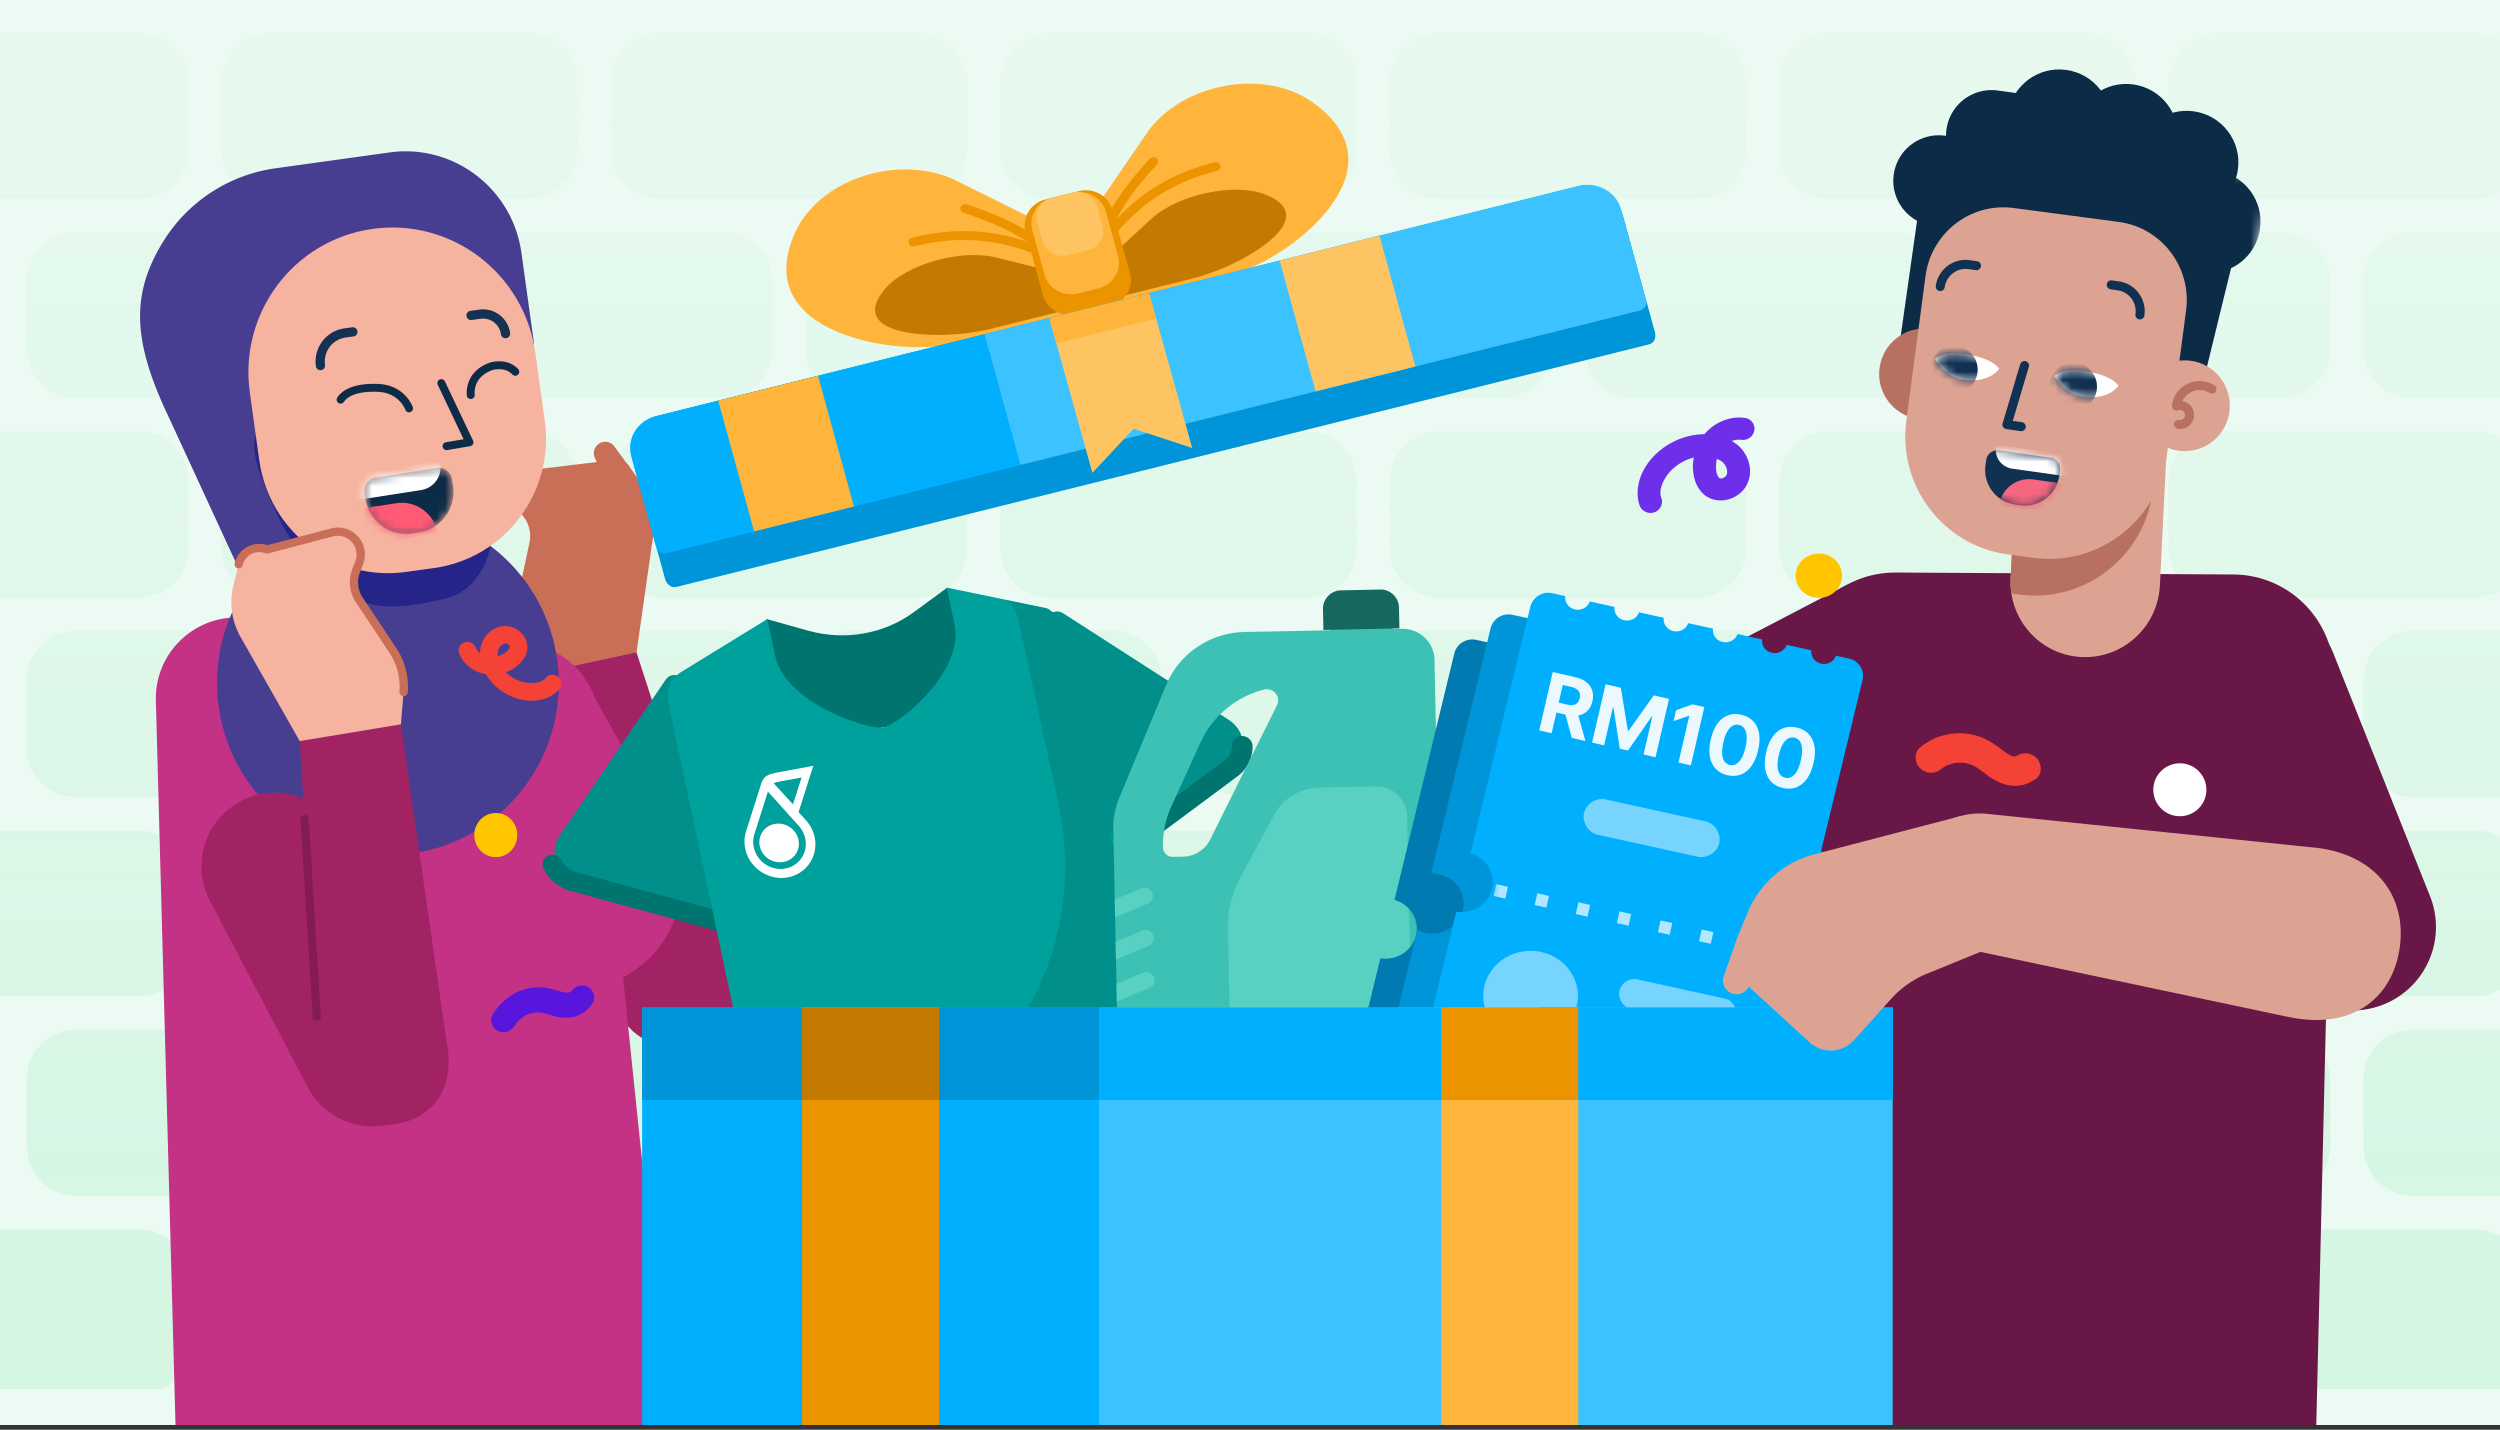
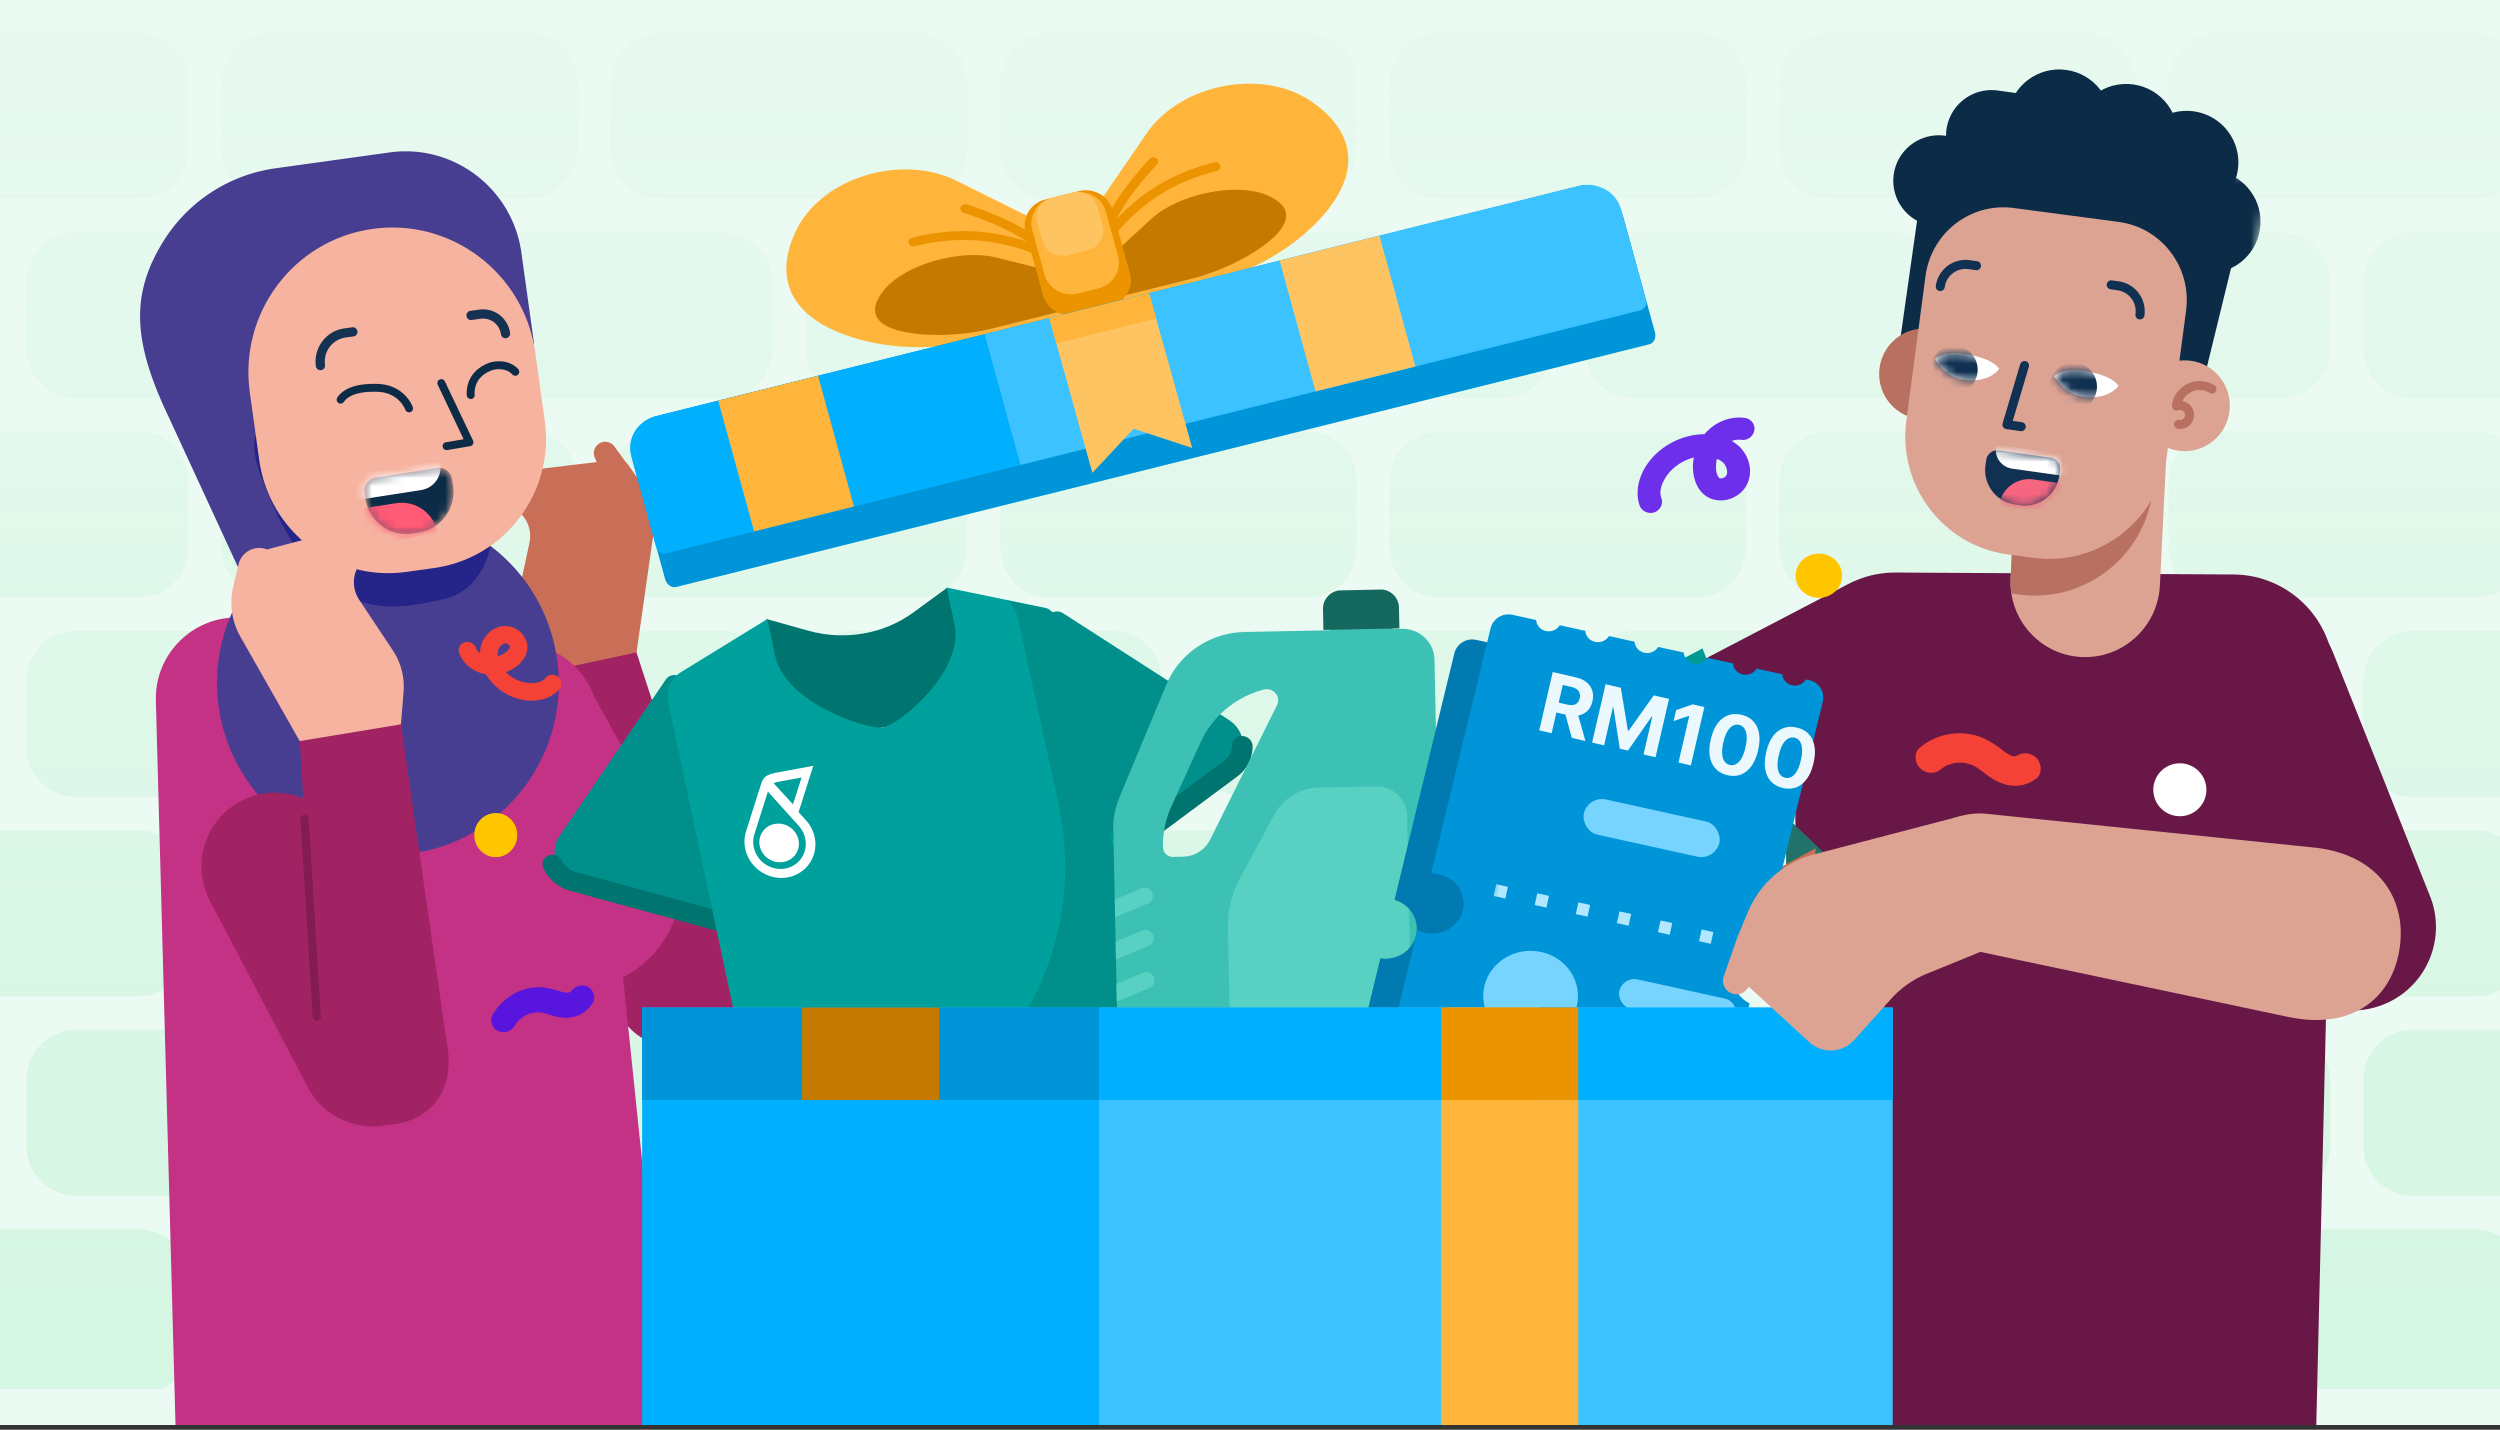
<svg xmlns="http://www.w3.org/2000/svg" width="306" height="175" fill="none">
  <rect width="100%" height="100%" fill="#333333" stroke="none" />
  <g clip-path="url(#a)">
    <path fill="#EBFAF2" d="M-9.333 0h324v174.418h-324z" />
    <path fill="url(#b)" d="M319.199 4h1.993v20.338h-1.993c-3.361 0-6.086-2.732-6.086-6.102v-8.135c0-3.37 2.725-6.101 6.086-6.101z" />
    <path fill="url(#c)" d="M321.192 28.407h-25.831c-3.361 0-6.085 2.732-6.085 6.101v8.135c0 3.37 2.724 6.102 6.085 6.102h25.831V28.407z" />
    <path fill="url(#d)" d="M319.199 52.819h1.993v20.337h-1.993c-3.361 0-6.086-2.731-6.086-6.101V58.92c0-3.37 2.725-6.101 6.086-6.101z" />
    <path fill="url(#e)" d="M321.192 77.22h-25.831c-3.361 0-6.085 2.732-6.085 6.102v8.135c0 3.37 2.724 6.101 6.085 6.101h25.831V77.221z" />
    <path fill="url(#f)" d="M319.199 101.627h1.993v20.338h-1.993c-3.361 0-6.086-2.731-6.086-6.101v-8.135c0-3.37 2.725-6.102 6.086-6.102z" />
    <path fill="url(#g)" d="M321.192 126.029h-25.831c-3.361 0-6.085 2.732-6.085 6.102v8.135c0 3.37 2.724 6.101 6.085 6.101h25.831v-20.338z" />
    <path fill="url(#h)" d="M-33.003 24.338h2.277c3.361 0 6.086-2.732 6.086-6.102v-8.135c0-3.37-2.725-6.101-6.086-6.101h-2.277v20.338z" />
    <path fill="url(#i)" d="M-6.893 48.745h-26.11V28.407h26.11c3.361 0 6.086 2.732 6.086 6.101v8.135c0 3.37-2.725 6.102-6.086 6.102z" />
    <path fill="url(#j)" d="M-33.003 73.156h2.277c3.361 0 6.086-2.731 6.086-6.101V58.92c0-3.37-2.725-6.101-6.086-6.101h-2.277v20.337z" />
    <path fill="url(#k)" d="M-6.893 97.558h-26.11V77.221h26.11c3.361 0 6.086 2.731 6.086 6.1v8.136c0 3.37-2.725 6.101-6.086 6.101z" />
    <path fill="url(#l)" d="M-33.003 121.965h2.277c3.361 0 6.086-2.731 6.086-6.101v-8.135c0-3.37-2.725-6.102-6.086-6.102h-2.277v20.338z" />
    <path fill="url(#m)" d="M-6.893 146.367h-26.11v-20.338h26.11c3.361 0 6.086 2.732 6.086 6.102v8.135c0 3.37-2.725 6.101-6.086 6.101z" />
    <path fill="url(#n)" d="M9.335 28.407c-3.361 0-6.086 2.732-6.086 6.101v8.135c0 3.37 2.725 6.102 6.086 6.102h31.442c3.361 0 6.086-2.732 6.086-6.102v-8.135c0-3.37-2.725-6.101-6.086-6.101H9.335z" />
    <path fill="url(#o)" d="M98.593 34.508c0-3.37 2.724-6.101 6.085-6.101h31.443c3.361 0 6.085 2.732 6.085 6.101v8.135c0 3.37-2.724 6.102-6.085 6.102h-31.443c-3.361 0-6.085-2.732-6.085-6.102v-8.135z" />
    <path fill="url(#p)" d="M200.019 28.407c-3.361 0-6.086 2.732-6.086 6.101v8.135c0 3.37 2.725 6.102 6.086 6.102h31.443c3.361 0 6.085-2.732 6.085-6.102v-8.135c0-3.37-2.724-6.101-6.085-6.101h-31.443z" />
    <path fill="url(#q)" d="M57.006 28.407c-3.361 0-6.086 2.732-6.086 6.101v8.135c0 3.37 2.725 6.102 6.086 6.102h31.442c3.361 0 6.086-2.732 6.086-6.102v-8.135c0-3.37-2.725-6.101-6.086-6.101H57.006z" />
    <path fill="url(#r)" d="M146.262 34.508c0-3.37 2.725-6.101 6.086-6.101h31.443c3.361 0 6.085 2.732 6.085 6.101v8.135c0 3.37-2.724 6.102-6.085 6.102h-31.443c-3.361 0-6.086-2.732-6.086-6.102v-8.135z" />
    <path fill="url(#s)" d="M247.689 28.407c-3.361 0-6.086 2.732-6.086 6.101v8.135c0 3.37 2.725 6.102 6.086 6.102h31.442c3.361 0 6.086-2.732 6.086-6.102v-8.135c0-3.37-2.725-6.101-6.086-6.101h-31.442z" />
    <path fill="url(#t)" d="M9.335 77.22c-3.361 0-6.086 2.732-6.086 6.102v8.135c0 3.37 2.725 6.101 6.086 6.101h31.442c3.361 0 6.086-2.731 6.086-6.101v-8.135c0-3.37-2.725-6.101-6.086-6.101H9.335z" />
    <path fill="url(#u)" d="M98.593 83.322c0-3.37 2.724-6.101 6.085-6.101h31.443c3.361 0 6.085 2.731 6.085 6.1v8.136c0 3.37-2.724 6.101-6.085 6.101h-31.443c-3.361 0-6.085-2.731-6.085-6.101v-8.135z" />
    <path fill="url(#v)" d="M200.019 77.22c-3.361 0-6.086 2.732-6.086 6.102v8.135c0 3.37 2.725 6.101 6.086 6.101h31.443c3.361 0 6.085-2.731 6.085-6.101v-8.135c0-3.37-2.724-6.101-6.085-6.101h-31.443z" />
    <path fill="url(#w)" d="M57.006 77.22c-3.361 0-6.086 2.732-6.086 6.102v8.135c0 3.37 2.725 6.101 6.086 6.101h31.442c3.361 0 6.086-2.731 6.086-6.101v-8.135c0-3.37-2.725-6.101-6.086-6.101H57.006z" />
    <path fill="url(#x)" d="M146.262 83.322c0-3.37 2.725-6.101 6.086-6.101h31.443c3.361 0 6.085 2.731 6.085 6.1v8.136c0 3.37-2.724 6.101-6.085 6.101h-31.443c-3.361 0-6.086-2.731-6.086-6.101v-8.135z" />
    <path fill="url(#y)" d="M247.689 77.22c-3.361 0-6.086 2.732-6.086 6.102v8.135c0 3.37 2.725 6.101 6.086 6.101h31.442c3.361 0 6.086-2.731 6.086-6.101v-8.135c0-3.37-2.725-6.101-6.086-6.101h-31.442z" />
    <path fill="url(#z)" d="M9.335 126.029c-3.361 0-6.086 2.732-6.086 6.102v8.135c0 3.37 2.725 6.101 6.086 6.101h31.442c3.361 0 6.086-2.731 6.086-6.101v-8.135c0-3.37-2.725-6.102-6.086-6.102H9.335z" />
    <path fill="url(#A)" d="M98.593 132.131c0-3.37 2.724-6.102 6.085-6.102h31.443c3.361 0 6.085 2.732 6.085 6.102v8.135c0 3.37-2.724 6.101-6.085 6.101h-31.443c-3.361 0-6.085-2.731-6.085-6.101v-8.135z" />
    <path fill="url(#B)" d="M200.019 126.029c-3.361 0-6.086 2.732-6.086 6.102v8.135c0 3.37 2.725 6.101 6.086 6.101h31.443c3.361 0 6.085-2.731 6.085-6.101v-8.135c0-3.37-2.724-6.102-6.085-6.102h-31.443z" />
    <path fill="url(#C)" d="M57.006 126.029c-3.361 0-6.086 2.732-6.086 6.102v8.135c0 3.37 2.725 6.101 6.086 6.101h31.442c3.361 0 6.086-2.731 6.086-6.101v-8.135c0-3.37-2.725-6.102-6.086-6.102H57.006z" />
    <path fill="url(#D)" d="M146.262 132.131c0-3.37 2.725-6.102 6.086-6.102h31.443c3.361 0 6.085 2.732 6.085 6.102v8.135c0 3.37-2.724 6.101-6.085 6.101h-31.443c-3.361 0-6.086-2.731-6.086-6.101v-8.135z" />
    <path fill="url(#E)" d="M247.689 126.029c-3.361 0-6.086 2.732-6.086 6.102v8.135c0 3.37 2.725 6.101 6.086 6.101h31.442c3.361 0 6.086-2.731 6.086-6.101v-8.135c0-3.37-2.725-6.102-6.086-6.102h-31.442z" />
    <path fill="url(#F)" d="M-14.499 4c-3.36 0-6.085 2.732-6.085 6.101v8.135c0 3.37 2.724 6.102 6.085 6.102h31.443c3.36 0 6.085-2.732 6.085-6.102v-8.135C23.03 6.731 20.305 4 16.944 4H-14.5z" />
    <path fill="url(#G)" d="M74.759 10.101c0-3.37 2.725-6.101 6.086-6.101h31.442c3.361 0 6.086 2.732 6.086 6.101v8.135c0 3.37-2.725 6.102-6.086 6.102H80.845c-3.361 0-6.086-2.732-6.086-6.102v-8.135z" />
    <path fill="url(#H)" d="M176.186 4c-3.361 0-6.086 2.732-6.086 6.101v8.135c0 3.37 2.725 6.102 6.086 6.102h31.442c3.361 0 6.086-2.732 6.086-6.102v-8.135c0-3.37-2.725-6.101-6.086-6.101h-31.442z" />
    <path fill="url(#I)" d="M265.442 10.101c0-3.37 2.725-6.101 6.086-6.101h31.442c3.361 0 6.086 2.732 6.086 6.101v8.135c0 3.37-2.725 6.102-6.086 6.102h-31.442c-3.361 0-6.086-2.732-6.086-6.102v-8.135z" />
    <path fill="url(#J)" d="M33.172 4c-3.36 0-6.085 2.732-6.085 6.101v8.135c0 3.37 2.724 6.102 6.085 6.102h31.443c3.36 0 6.086-2.732 6.086-6.102v-8.135C70.7 6.731 67.976 4 64.615 4H33.172z" />
    <path fill="url(#K)" d="M122.429 10.101c0-3.37 2.725-6.101 6.086-6.101h31.442c3.361 0 6.086 2.732 6.086 6.101v8.135c0 3.37-2.725 6.102-6.086 6.102h-31.442c-3.361 0-6.086-2.732-6.086-6.102v-8.135z" />
    <path fill="url(#L)" d="M223.856 4c-3.361 0-6.086 2.732-6.086 6.101v8.135c0 3.37 2.725 6.102 6.086 6.102h31.442c3.361 0 6.086-2.732 6.086-6.102v-8.135c0-3.37-2.725-6.101-6.086-6.101h-31.442z" />
    <path fill="url(#M)" d="M-14.499 52.819c-3.36 0-6.085 2.731-6.085 6.1v8.136c0 3.37 2.724 6.101 6.085 6.101h31.443c3.36 0 6.085-2.731 6.085-6.101V58.92c0-3.37-2.724-6.101-6.085-6.101H-14.5z" />
    <path fill="url(#N)" d="M74.759 58.92c0-3.37 2.725-6.101 6.086-6.101h31.442c3.361 0 6.086 2.731 6.086 6.1v8.136c0 3.37-2.725 6.101-6.086 6.101H80.845c-3.361 0-6.086-2.731-6.086-6.101V58.92z" />
    <path fill="url(#O)" d="M176.186 52.819c-3.361 0-6.086 2.731-6.086 6.1v8.136c0 3.37 2.725 6.101 6.086 6.101h31.442c3.361 0 6.086-2.731 6.086-6.101V58.92c0-3.37-2.725-6.101-6.086-6.101h-31.442z" />
    <path fill="url(#P)" d="M265.442 58.92c0-3.37 2.725-6.101 6.086-6.101h31.442c3.361 0 6.086 2.731 6.086 6.1v8.136c0 3.37-2.725 6.101-6.086 6.101h-31.442c-3.361 0-6.086-2.731-6.086-6.101V58.92z" />
    <path fill="url(#Q)" d="M33.172 52.819c-3.36 0-6.085 2.731-6.085 6.1v8.136c0 3.37 2.724 6.101 6.085 6.101h31.443c3.36 0 6.086-2.731 6.086-6.101V58.92c0-3.37-2.725-6.101-6.086-6.101H33.172z" />
    <path fill="url(#R)" d="M122.429 58.92c0-3.37 2.725-6.101 6.086-6.101h31.442c3.361 0 6.086 2.731 6.086 6.1v8.136c0 3.37-2.725 6.101-6.086 6.101h-31.442c-3.361 0-6.086-2.731-6.086-6.101V58.92z" />
    <path fill="url(#S)" d="M223.856 52.819c-3.361 0-6.086 2.731-6.086 6.1v8.136c0 3.37 2.725 6.101 6.086 6.101h31.442c3.361 0 6.086-2.731 6.086-6.101V58.92c0-3.37-2.725-6.101-6.086-6.101h-31.442z" />
    <path fill="url(#T)" d="M-14.499 101.627c-3.36 0-6.085 2.732-6.085 6.102v8.135c0 3.37 2.724 6.101 6.085 6.101h31.443c3.36 0 6.085-2.731 6.085-6.101v-8.135c0-3.37-2.724-6.102-6.085-6.102H-14.5z" />
    <path fill="url(#U)" d="M74.759 107.729c0-3.37 2.725-6.102 6.086-6.102h31.442c3.361 0 6.086 2.732 6.086 6.102v8.135c0 3.37-2.725 6.101-6.086 6.101H80.845c-3.361 0-6.086-2.731-6.086-6.101v-8.135z" />
    <path fill="url(#V)" d="M176.186 101.627c-3.361 0-6.086 2.732-6.086 6.102v8.135c0 3.37 2.725 6.101 6.086 6.101h31.442c3.361 0 6.086-2.731 6.086-6.101v-8.135c0-3.37-2.725-6.102-6.086-6.102h-31.442z" />
    <path fill="url(#W)" d="M265.442 107.729c0-3.37 2.725-6.102 6.086-6.102h31.442c3.361 0 6.086 2.732 6.086 6.102v8.135c0 3.37-2.725 6.101-6.086 6.101h-31.442c-3.361 0-6.086-2.731-6.086-6.101v-8.135z" />
    <path fill="url(#X)" d="M33.172 101.627c-3.36 0-6.085 2.732-6.085 6.102v8.135c0 3.37 2.724 6.101 6.085 6.101h31.443c3.36 0 6.086-2.731 6.086-6.101v-8.135c0-3.37-2.725-6.102-6.086-6.102H33.172z" />
    <path fill="url(#Y)" d="M122.429 107.729c0-3.37 2.725-6.102 6.086-6.102h31.442c3.361 0 6.086 2.732 6.086 6.102v8.135c0 3.37-2.725 6.101-6.086 6.101h-31.442c-3.361 0-6.086-2.731-6.086-6.101v-8.135z" />
-     <path fill="url(#Z)" d="M223.856 101.627c-3.361 0-6.086 2.732-6.086 6.102v8.135c0 3.37 2.725 6.101 6.086 6.101h31.442c3.361 0 6.086-2.731 6.086-6.101v-8.135c0-3.37-2.725-6.102-6.086-6.102h-31.442z" />
    <path fill="url(#aa)" d="M319.199 150.461h1.993V170h-5.005a6.102 6.102 0 0 1-3.074-5.303v-8.135c0-3.37 2.725-6.101 6.086-6.101z" />
    <path fill="url(#ab)" d="M305.982 170a6.102 6.102 0 0 0 3.074-5.303v-8.135c0-3.37-2.725-6.101-6.086-6.101h-31.442c-3.361 0-6.086 2.731-6.086 6.101v8.135a6.102 6.102 0 0 0 3.074 5.303h37.466z" />
    <path fill="url(#ac)" d="M258.31 170a6.102 6.102 0 0 0 3.074-5.303v-8.135c0-3.37-2.725-6.101-6.086-6.101h-31.442c-3.361 0-6.086 2.731-6.086 6.101v8.135a6.102 6.102 0 0 0 3.074 5.303h37.466z" />
    <path fill="url(#ad)" d="M210.64 170a6.102 6.102 0 0 0 3.074-5.303v-8.135c0-3.37-2.725-6.101-6.086-6.101h-31.442c-3.361 0-6.086 2.731-6.086 6.101v8.135a6.102 6.102 0 0 0 3.074 5.303h37.466z" />
    <path fill="url(#ae)" d="M162.969 170a6.102 6.102 0 0 0 3.074-5.303v-8.135c0-3.37-2.725-6.101-6.086-6.101h-31.442c-3.361 0-6.086 2.731-6.086 6.101v8.135a6.102 6.102 0 0 0 3.074 5.303h37.466z" />
    <path fill="url(#af)" d="M115.299 170a6.102 6.102 0 0 0 3.074-5.303v-8.135c0-3.37-2.725-6.101-6.086-6.101H80.845c-3.361 0-6.086 2.731-6.086 6.101v8.135A6.102 6.102 0 0 0 77.833 170h37.466z" />
-     <path fill="url(#ag)" d="M67.627 170a6.102 6.102 0 0 0 3.074-5.303v-8.135c0-3.37-2.725-6.101-6.086-6.101H33.172c-3.36 0-6.085 2.731-6.085 6.101v8.135A6.102 6.102 0 0 0 30.16 170h37.467z" />
    <path fill="url(#ah)" d="M19.956 170a6.102 6.102 0 0 0 3.073-5.303v-8.135c0-3.37-2.724-6.101-6.085-6.101H-14.5c-3.36 0-6.085 2.731-6.085 6.101v8.135A6.102 6.102 0 0 0-17.511 170h37.467z" />
    <path fill="url(#ai)" d="M-27.714 170a6.102 6.102 0 0 0 3.074-5.303v-8.135c0-3.37-2.725-6.101-6.086-6.101h-2.277V170h5.289z" />
    <path fill="#A22364" d="M84.098 127.784c4.482-.962 7.425-4.829 5.95-10.49l-12.14-37.442c-.869-3.425-4.182-5.524-7.436-4.824-3.254.7-5.431 3.976-4.84 7.459l9.027 38.111c1.015 5.758 4.954 8.148 9.436 7.187l.003-.001z" />
    <path fill="#C96E57" d="m78.513 59.204-1.574-2.242a2.735 2.735 0 0 0-.333-.385L75.2 54.642a1.391 1.391 0 0 0-2.395 1.383l.236.532-8.166.975a2.799 2.799 0 0 0-1.729 4.675l.734.8c.843.921 1.19 2.19.928 3.415l-1.56 7.282a8.04 8.04 0 0 0 .643 5.22l1.75 3.56 12.272-2.635 2.068-14.522a8.559 8.559 0 0 0-1.467-6.12v-.003z" />
    <path fill="#C33285" d="m21.498 174.999 60.5-.001-8.796-84.912c.86-5.802-3.469-11.081-9.327-11.368l-34.391-3.13c-5.86-.29-10.689 4.54-10.399 10.397L21.498 175z" />
    <path fill="#C33285" d="m69.421 121.141-20.24-.995 1.312-26.67 20.24.996c7.361.362 13.04 6.633 12.679 13.991-.362 7.361-6.633 13.04-13.99 12.678z" />
    <path fill="#C33285" d="M82.36 102.548 71.804 83.645s-6.17 13.803-6.835 13.966c-.665.163-2.418 10.671-.923 11.014 1.495.342 18.315-6.078 18.315-6.078l-.003.001z" />
    <path fill="#483E91" d="m63.82 30.938 1.545 11.103-22.147 20.987c.45-.093.906-.172 1.368-.236C56.024 61.2 66.594 69.24 68.195 80.75c1.6 11.509-6.374 22.128-17.812 23.719-11.438 1.591-22.009-6.449-23.61-17.958a21.035 21.035 0 0 1 3.433-14.761l-9.502-20.583c-4.347-9.124-4.854-14.92-.729-21.596a19.267 19.267 0 0 1 13.733-8.97l13.969-1.943c7.821-1.088 15.05 4.41 16.144 12.28z" />
    <path fill="#242489" fill-rule="evenodd" d="M60.026 66.819s-.767 5.52-5.942 6.567c-5.778 1.17-15.04 3.87-22.048-14.837-7.007-18.706 27.99 8.27 27.99 8.27z" clip-rule="evenodd" />
    <path fill="#F6B3A0" fill-rule="evenodd" d="m49.695 70.007 3.433-.477c8.702-1.21 14.769-9.29 13.551-18.046l-1.157-8.317c-1.35-9.71-10.268-16.492-19.918-15.15-9.65 1.342-16.377 10.301-15.027 20.01l1.157 8.318c1.218 8.755 9.259 14.872 17.961 13.662z" clip-rule="evenodd" />
    <path fill="#0C2B47" fill-rule="evenodd" d="M53.81 46.455a.484.484 0 0 0-.23.645l3.171 6.664-2.17.368a.484.484 0 1 0 .162.955l2.801-.475a.484.484 0 0 0 .356-.685l-3.445-7.243a.484.484 0 0 0-.645-.23zm-11.716 2.733c.29-.431 1.174-1.327 4.097-1.23 1.373.045 2.224.61 2.735 1.15.26.273.435.543.545.743a2.81 2.81 0 0 1 .14.294l.004.012a.484.484 0 0 0 .915-.315l-.458.157.458-.158v-.002l-.002-.003-.003-.01-.01-.028a3.8 3.8 0 0 0-.195-.412 4.574 4.574 0 0 0-.691-.945c-.663-.699-1.746-1.396-3.406-1.45-3.147-.105-4.4.869-4.932 1.656a.484.484 0 0 0 .803.541zm7.52.97h.001zm10.374-5.785.146.461-.147-.461-.015.005c-1.585.56-2.316 1.553-2.63 2.436a3.817 3.817 0 0 0-.214 1.462l.009.102.003.031.002.01v.006l.48-.07-.48.07a.484.484 0 0 0 .958-.14m0 0v.002-.012a2.366 2.366 0 0 1-.007-.307c.008-.213.046-.508.16-.829.221-.621.744-1.386 2.032-1.845h.003c.01-.003.024-.008.045-.013a3.203 3.203 0 0 1 .822-.09c.51.011 1.1.155 1.565.648a.484.484 0 1 0 .704-.665c-.702-.743-1.58-.936-2.248-.951a4.176 4.176 0 0 0-1.156.14l-.022.006-.006.002-.003.001h-.001" clip-rule="evenodd" />
    <mask id="aj" width="12" height="9" x="44" y="57" maskUnits="userSpaceOnUse" style="mask-type:alpha">
      <path fill="#fff" d="m55.333 58.673.111.714c.433 2.775-1.45 5.372-4.204 5.802l-.745.116c-2.754.43-5.337-1.472-5.769-4.246l-.111-.715a1.657 1.657 0 0 1 1.375-1.896l7.457-1.163.027-.004a1.656 1.656 0 0 1 1.859 1.392z" />
    </mask>
    <g mask="url(#aj)">
      <path fill="#0C2B47" fill-rule="evenodd" d="m50.497 65.306.745-.116c2.754-.429 4.636-3.027 4.204-5.802l-.111-.714a1.656 1.656 0 0 0-1.886-1.389l-7.457 1.163c-.9.141-1.516.99-1.375 1.897l.111.715c.432 2.775 3.015 4.676 5.77 4.246z" clip-rule="evenodd" />
    </g>
    <mask id="ak" width="12" height="9" x="44" y="57" maskUnits="userSpaceOnUse" style="mask-type:alpha">
      <path fill="#fff" d="m55.333 58.673.111.714c.433 2.775-1.45 5.372-4.204 5.802l-.745.116c-2.754.43-5.337-1.472-5.769-4.246l-.111-.715a1.657 1.657 0 0 1 1.375-1.896l7.457-1.163.027-.004a1.656 1.656 0 0 1 1.859 1.392z" />
    </mask>
    <g mask="url(#ak)">
      <path fill="#FF5A76" fill-rule="evenodd" d="m42.745 67.001 10.819-1.687c-.38-2.435-2.647-4.104-5.063-3.726l-6.442 1.004.686 4.41z" clip-rule="evenodd" />
    </g>
    <mask id="al" width="12" height="9" x="44" y="57" maskUnits="userSpaceOnUse" style="mask-type:alpha">
      <path fill="#fff" d="m55.333 58.673.111.714c.433 2.775-1.45 5.372-4.204 5.802l-.745.116c-2.754.43-5.337-1.472-5.769-4.246l-.111-.715a1.657 1.657 0 0 1 1.375-1.896l7.457-1.163.027-.004a1.656 1.656 0 0 1 1.859 1.392z" />
    </mask>
    <g mask="url(#al)">
      <path fill="#fff" fill-rule="evenodd" d="m40.698 61.671 10.866-1.694a2.808 2.808 0 0 0 2.33-3.215l-.049-.313-13.63 2.125.483 3.097z" clip-rule="evenodd" />
    </g>
    <path fill="#153252" fill-rule="evenodd" d="M43.749 40.542a.565.565 0 0 0-.638-.482l-.967.135c-2.237.311-3.791 2.386-3.48 4.63a.565.565 0 1 0 1.12-.157 2.964 2.964 0 0 1 2.516-3.353l.967-.135a.565.565 0 0 0 .482-.638zm15.075-1.526a2.213 2.213 0 0 1 2.49 1.896.565.565 0 0 0 1.12-.156 3.343 3.343 0 0 0-3.765-2.86l-1.088.151a.565.565 0 1 0 .155 1.12l1.088-.151z" clip-rule="evenodd" />
    <path fill="#A22364" d="M50.085 136.685c-4.317 2.476-9.82.963-12.293-3.374l-11.944-22.757c-2.473-4.341-.977-9.866 3.337-12.341 4.317-2.476 9.82-.963 12.292 3.374l11.945 22.757c2.473 4.341.977 9.866-3.337 12.341z" />
    <path fill="#A22364" d="M48.508 137.571c-4.525.748-8.68-1.771-9.383-7.577l-2.431-39.287c-.448-3.505 1.865-6.67 5.149-7.214 3.283-.543 6.509 1.708 7.237 5.165l5.573 38.769c1.166 5.731-1.62 9.398-6.145 10.147v-.003z" />
    <path fill="#821C51" d="M38.88 124.946c-.023.004-.045.009-.07.008a.505.505 0 0 1-.533-.473l-1.501-24.247a.505.505 0 0 1 1.006-.062l1.502 24.248a.504.504 0 0 1-.404.526z" />
    <path fill="#F6B3A0" d="m36.69 90.705 12.383-2.048.323-3.954a8.028 8.028 0 0 0-1.313-5.094l-4.12-6.201a3.862 3.862 0 0 1-.389-3.517l.389-1.012a2.804 2.804 0 0 0-3.326-3.715l-7.953 2.088a2.598 2.598 0 0 0-3.481 1.807l-.643 2.664a8.558 8.558 0 0 0 .877 6.231l7.25 12.755.003-.004z" />
-     <path fill="#C96E57" d="M49.498 85.197a.507.507 0 0 1-.605-.534 7.546 7.546 0 0 0-1.231-4.774l-4.12-6.202a4.365 4.365 0 0 1-.437-3.975l.389-1.012a2.28 2.28 0 0 0-.438-2.359 2.283 2.283 0 0 0-2.289-.686l-7.952 2.088a.497.497 0 0 1-.314-.018 2.092 2.092 0 0 0-2.802 1.457.503.503 0 0 1-.978-.238 3.093 3.093 0 0 1 1.587-2.024 3.1 3.1 0 0 1 2.41-.19l7.802-2.047a3.29 3.29 0 0 1 3.294.985 3.293 3.293 0 0 1 .628 3.398l-.388 1.012a3.356 3.356 0 0 0 .337 3.055l4.12 6.203a8.567 8.567 0 0 1 1.398 5.412.503.503 0 0 1-.404.453l-.007-.004z" />
    <path fill="#691746" d="m232.122 70.078 41.32.238c6.912.082 12.422 5.804 12.245 12.715L283.499 175l-63-.5-.92-91.823c-.113-6.984 5.562-12.681 12.546-12.598l-.003-.001z" />
    <path fill="#691746" d="m266.716 87.714 11.838 29.742c2.204 5.19 8.194 7.612 13.385 5.413 5.19-2.203 7.612-8.194 5.413-13.385l-11.838-29.742c-2.203-5.19-8.194-7.612-13.385-5.413-5.19 2.204-7.612 8.194-5.413 13.385zm-55.692 14.731 24.003-12.524c4.915-2.764 6.661-8.985 3.898-13.902-2.763-4.915-8.984-6.66-13.901-3.898l-24.003 12.525c-4.915 2.763-6.661 8.984-3.898 13.901 2.763 4.915 8.984 6.661 13.901 3.898z" />
    <path fill="#fff" d="M263.566 96.706a3.248 3.248 0 1 1 6.493.107 3.248 3.248 0 0 1-6.492-.11l-.001.003z" />
    <path fill="#009A93" d="m203.079 82.144 8.545 21.422 5.024-2.62-8.258-21.576-5.311 2.774z" />
    <path fill="#217268" d="m218.589 99.931 4.515 4.303a18.028 18.028 0 0 1 5.583 13.654l-.838 25.167-9.016-.153-.244-42.971z" />
    <path fill="#C96E57" d="m222.237 103.816-7.598 4.139a1.968 1.968 0 0 0-.956 2.587 1.971 1.971 0 0 0 1.983 1.155l5.993-.568.579-7.316-.001.003z" />
    <path fill="#0C2B47" fill-rule="evenodd" d="m242.53 43.19-9.975-1.415 2.303-16.227 9.974 1.415-2.302 16.227z" clip-rule="evenodd" />
    <mask id="am" width="15" height="15" x="263" y="20" maskUnits="userSpaceOnUse" style="mask-type:alpha">
      <path fill="#fff" d="m264.955 20.015 12.534 1.72-1.716 12.505-12.534-1.72 1.716-12.505z" />
    </mask>
    <g mask="url(#am)">
      <path fill="#0C2B47" fill-rule="evenodd" d="M276.631 27.988c-.474 3.453-3.664 5.867-7.125 5.392-3.461-.475-5.883-3.66-5.409-7.113.474-3.452 3.664-5.867 7.125-5.392 3.461.475 5.883 3.66 5.409 7.113z" clip-rule="evenodd" />
    </g>
    <path fill="#0C2B47" fill-rule="evenodd" d="m267.238 31.854-30.676-4.21a5.573 5.573 0 0 1-4.771-6.275 5.573 5.573 0 0 1 6.285-4.757l30.676 4.21-1.514 11.032z" clip-rule="evenodd" />
    <path fill="#0C2B47" fill-rule="evenodd" d="m273.695 26.323-30.676-4.21a5.573 5.573 0 0 1-4.771-6.274 5.573 5.573 0 0 1 6.285-4.758l19.619 2.693c6.106.838 10.379 6.457 9.543 12.55z" clip-rule="evenodd" />
    <path fill="#0C2B47" fill-rule="evenodd" d="M258.316 15.672c-.474 3.453-3.665 5.867-7.126 5.392-3.461-.475-5.883-3.66-5.409-7.113.474-3.453 3.665-5.867 7.126-5.392 3.461.475 5.883 3.66 5.409 7.113z" clip-rule="evenodd" />
    <path fill="#0C2B47" fill-rule="evenodd" d="M266.516 17.447c-.474 3.453-3.664 5.867-7.125 5.392-3.461-.475-5.883-3.66-5.409-7.113.474-3.453 3.664-5.867 7.125-5.392 3.461.475 5.883 3.66 5.409 7.113z" clip-rule="evenodd" />
    <path fill="#0C2B47" fill-rule="evenodd" d="M273.922 20.737c-.474 3.453-3.664 5.868-7.125 5.393-3.461-.476-5.883-3.66-5.409-7.113.474-3.453 3.664-5.868 7.125-5.393 3.461.476 5.883 3.66 5.409 7.113zm-14.702 26.61 9.987 1.325 3.912-16.007-11.594-2.659-2.305 17.34z" clip-rule="evenodd" />
    <path fill="#DCA393" fill-rule="evenodd" d="M254.698 80.417c5.072.289 9.414-3.639 9.673-8.75l.915-18.489-18.267-1.04-.923 18.63c-.255 5.055 3.585 9.363 8.602 9.65z" clip-rule="evenodd" />
    <path fill="#B87161" d="m264.422 53.134-17.401-.991-.923 18.63a9.33 9.33 0 0 0 .092 1.868l.993.131c7.942 1.053 15.241-4.579 16.303-12.58l.936-7.058z" />
    <path fill="#B87161" fill-rule="evenodd" d="M230.056 45.039c-.404 3.042 1.717 5.833 4.736 6.233 3.02.4 5.795-1.74 6.198-4.783.404-3.042-1.717-5.833-4.736-6.233-3.02-.4-5.795 1.741-6.198 4.783z" clip-rule="evenodd" />
    <path fill="#DCA393" fill-rule="evenodd" d="m245.794 67.867 3.133.415c7.942 1.053 15.241-4.58 16.303-12.58l2.347-17.695c.702-5.291-2.987-10.145-8.238-10.842l-12.874-1.707c-5.253-.697-10.079 3.028-10.781 8.32l-2.348 17.694c-1.062 8.001 4.516 15.341 12.458 16.395z" clip-rule="evenodd" />
    <path fill="#DCA393" fill-rule="evenodd" d="M272.882 50.388c-.404 3.042-3.179 5.184-6.198 4.783-3.02-.4-5.141-3.191-4.737-6.233.404-3.042 3.179-5.183 6.198-4.783 3.02.4 5.14 3.191 4.737 6.233z" clip-rule="evenodd" />
    <path fill="#B87161" fill-rule="evenodd" d="M269.707 46.68a3.27 3.27 0 0 1 1.375.508.553.553 0 0 1-.613.918 2.173 2.173 0 0 0-.914-.334h-.004a2.293 2.293 0 0 0-2.42 1.33 1.71 1.71 0 0 1 1.408 1.931 1.706 1.706 0 0 1-1.948 1.453.552.552 0 1 1 .169-1.09.601.601 0 0 0 .684-.517l.001-.007c.063-.415-.329-.83-.872-.648a.554.554 0 0 1-.723-.599l.01-.068a3.396 3.396 0 0 1 3.847-2.878z" clip-rule="evenodd" />
    <path fill="#113152" fill-rule="evenodd" d="M247.956 44.216a.55.55 0 0 1 .373.685l-1.965 6.616 1.089.155a.552.552 0 1 1-.155 1.092l-1.724-.245a.552.552 0 0 1-.452-.703l2.147-7.229a.553.553 0 0 1 .687-.371zm-.702 17.624-.627-.09c-2.321-.328-3.934-2.49-3.602-4.83l.085-.602a1.395 1.395 0 0 1 1.571-1.189l6.284.892a1.394 1.394 0 0 1 1.178 1.58l-.086.602c-.331 2.337-2.482 3.966-4.803 3.637z" clip-rule="evenodd" />
    <mask id="an" width="11" height="7" x="242" y="55" maskUnits="userSpaceOnUse" style="mask-type:alpha">
      <path fill="#113152" fill-rule="evenodd" d="m247.254 61.84-.627-.089c-2.321-.33-3.934-2.491-3.602-4.83l.085-.602a1.395 1.395 0 0 1 1.571-1.19l6.284.892a1.394 1.394 0 0 1 1.178 1.58l-.086.602c-.331 2.338-2.482 3.966-4.803 3.637z" clip-rule="evenodd" />
    </mask>
    <g fill-rule="evenodd" clip-rule="evenodd" mask="url(#an)">
      <path fill="#F66680" d="m253.784 63.167-9.116-1.293c.291-2.053 2.178-3.482 4.215-3.193l5.428.77-.527 3.716z" />
      <path fill="#fff" d="m255.443 58.664-9.156-1.3a2.36 2.36 0 0 1-1.996-2.675l.038-.264 11.485 1.63-.371 2.61z" />
    </g>
    <path fill="#fff" fill-rule="evenodd" d="M259.296 47.236s-.495-1.157-3.697-1.746-4.143.533-4.143.533 1.125 2.259 3.644 2.554c3.087.364 4.196-1.34 4.196-1.34z" clip-rule="evenodd" />
    <mask id="ao" width="9" height="4" x="251" y="45" maskUnits="userSpaceOnUse" style="mask-type:alpha">
      <path fill="#fff" d="M251.456 46.025s1.126 2.259 3.644 2.554c3.087.363 4.197-1.34 4.197-1.34s-.495-1.159-3.697-1.747a10.918 10.918 0 0 0-.52-.084c-2.785-.382-3.624.617-3.624.617z" />
    </mask>
    <g mask="url(#ao)">
      <path fill="#113152" fill-rule="evenodd" d="M250.881 46.914c-.227 1.603.877 3.084 2.468 3.31 1.59.226 3.064-.89 3.291-2.492.227-1.602-.878-3.084-2.468-3.31a2.92 2.92 0 0 0-3.291 2.492z" clip-rule="evenodd" />
    </g>
    <path fill="#fff" fill-rule="evenodd" d="M244.696 45.163s-.494-1.157-3.696-1.745c-3.203-.59-4.143.533-4.143.533s1.125 2.258 3.643 2.554c3.087.363 4.196-1.342 4.196-1.342z" clip-rule="evenodd" />
    <mask id="ap" width="9" height="4" x="236" y="43" maskUnits="userSpaceOnUse" style="mask-type:alpha">
      <path fill="#fff" d="M236.854 43.955s1.126 2.258 3.644 2.555c3.086.362 4.195-1.343 4.195-1.343s-.493-1.156-3.696-1.745c-.18-.033-.354-.061-.521-.084-2.784-.382-3.622.617-3.622.617z" />
    </mask>
    <g mask="url(#ap)">
      <path fill="#113152" fill-rule="evenodd" d="M236.275 44.846a2.92 2.92 0 0 0 2.469 3.31c1.589.226 3.064-.89 3.291-2.492a2.92 2.92 0 0 0-2.469-3.31 2.92 2.92 0 0 0-3.291 2.492z" clip-rule="evenodd" />
    </g>
    <path fill="#113152" fill-rule="evenodd" d="M257.869 34.788a.551.551 0 0 1 .624-.47l.859.122c2.017.287 3.41 2.164 3.123 4.183a.551.551 0 1 1-1.094-.156 2.588 2.588 0 0 0-2.184-2.935l-.858-.121a.551.551 0 0 1-.47-.623zm-16.92-1.848a2.586 2.586 0 0 0-2.914 2.21.552.552 0 0 1-1.095-.155c.287-2.019 2.146-3.434 4.164-3.148l.858.121a.553.553 0 1 1-.155 1.093l-.858-.122z" clip-rule="evenodd" />
    <path fill="#FFB53B" d="m140.335 16.338-7.293 10.655 2.868 10.443 13.48-3.362c5.722-1.427 11.769-5.692 14.363-10.181 2.015-3.487 2.128-7.708-3.131-11.402-5.987-4.204-16.087-2.289-20.287 3.847z" />
    <path fill="#C47A00" d="m140.936 26.777-5.648 5.195 1.23 4.476 9.331-2.328c3.962-.988 8.335-3.26 10.392-5.42 1.597-1.677 1.96-3.564-1.342-4.886-3.759-1.504-10.71-.029-13.963 2.963z" />
    <path fill="#EC9300" fill-rule="evenodd" d="M141.553 19.378c.236.2.257.544.047.77-2.017 2.162-3.438 4.062-4.349 5.614-.22.376-.408.727-.567 1.054 3.01-3.22 6.726-5.639 11.984-6.95a.576.576 0 0 1 .699.39.544.544 0 0 1-.409.665c-6.024 1.502-9.908 4.508-13.097 8.59a.589.589 0 0 1-.636.192.547.547 0 0 1-.395-.512c-.012-.982.473-2.343 1.422-3.96.961-1.638 2.435-3.602 4.493-5.808a.592.592 0 0 1 .808-.045z" clip-rule="evenodd" />
    <path fill="#FFB53B" d="m117.091 22.134 11.835 5.884 2.868 10.443-13.479 3.361c-5.722 1.428-13.186.533-17.755-2.17-3.55-2.099-5.818-5.726-3.132-11.401 3.058-6.46 12.848-9.506 19.663-6.117z" />
    <path fill="#C47A00" d="m121.936 31.52 7.594 1.892 1.229 4.475-9.331 2.328c-3.962.988-8.943 1.049-11.845.126-2.255-.717-3.542-2.193-1.342-4.886 2.503-3.066 9.321-5.026 13.695-3.936z" />
    <path fill="#EC9300" fill-rule="evenodd" d="M117.589 25.349a.539.539 0 0 0 .354.693c2.871.943 5.086 1.936 6.678 2.864.385.225.73.444 1.037.654-4.28-1.402-8.763-1.775-14.021-.464a.543.543 0 0 0-.409.666c.08.291.393.465.698.39 6.025-1.504 10.955-.697 15.834 1.373a.593.593 0 0 0 .654-.129.526.526 0 0 0 .081-.631c-.495-.861-1.618-1.822-3.277-2.789-1.679-.979-3.974-2.003-6.902-2.965a.579.579 0 0 0-.727.338z" clip-rule="evenodd" />
    <path fill="#EC9300" d="M125.53 28.353c-.473-1.723.609-3.486 2.417-3.937l4.094-1.021c1.808-.451 3.658.58 4.131 2.304l2.143 7.801c.473 1.724-.609 3.487-2.418 3.938l-4.093 1.02c-1.809.452-3.658-.58-4.132-2.303l-2.142-7.802z" />
    <path fill="#FFB53B" d="M126.348 28.148c-.473-1.724.609-3.486 2.418-3.938l2.456-.612c1.808-.451 3.658.58 4.131 2.304l1.5 5.46c.473 1.724-.609 3.487-2.418 3.938l-2.455.613c-1.809.45-3.659-.58-4.132-2.304l-1.5-5.461z" />
    <path fill="#FFC462" d="M126.955 27.166c-.355-1.293.457-2.615 1.813-2.953l2.456-.612c1.357-.339 2.744.435 3.099 1.727l.643 2.34c.355 1.294-.457 2.616-1.813 2.954l-2.456.613c-1.357.338-2.744-.436-3.099-1.728l-.643-2.34z" />
    <path fill="#0095D8" fill-rule="evenodd" d="m80.286 50.936 40.214-10.03 72.793-18.156c2.249-.56 4.673 1.171 5.413 3.869l3.857 14.043c.185.674-.12 1.335-.683 1.475l-75.847 18.917-43.268 10.792c-.562.14-1.168-.293-1.354-.967l-3.856-14.043c-.741-2.698.482-5.34 2.73-5.9z" clip-rule="evenodd" />
    <path fill="#3BC2FF" d="m120.484 40.91 72.793-18.155c2.249-.561 4.55.722 5.139 2.865l3.064 11.157c.147.536-.19 1.084-.752 1.225l-75.847 18.917-4.397-16.008z" />
    <path fill="#00B0FF" d="M120.485 40.91 80.27 50.94c-2.249.56-3.595 2.753-3.006 4.896l3.064 11.157c.147.536.722.857 1.284.717l43.269-10.792-4.396-16.009z" />
    <path fill="#FFC462" d="m156.626 31.895 12.217-3.047 4.396 16.009-12.217 3.047-4.396-16.009z" />
    <path fill="#FFB53B" d="m100.124 45.987-12.217 3.047 4.397 16.008 12.217-3.047-4.397-16.008z" />
    <path fill="#FFC462" d="m140.721 36.152-12.217 3.047 5.204 18.68 5.043-5.404 7.174 2.357-5.204-18.68z" />
    <path fill="#FFB53B" d="m140.65 35.88-12.217 3.046.852 3.102 12.217-3.047-.852-3.102z" />
    <path fill="#008F8A" d="m130.119 75.06 20.301 13.063c2.161 1.39 2.361 4.422.391 5.918l-19.329 14.678-3.335-32.511c-.108-1.06 1.055-1.737 1.972-1.147z" />
    <path fill="#00746E" fill-rule="evenodd" d="M152.059 90.087c.693.028 1.255.593 1.256 1.262a4.519 4.519 0 0 1-1.845 3.67l-19.676 14.622c-.538.399-1.328.288-1.765-.25-.437-.537-.355-1.297.182-1.697l19.676-14.622h.001c.619-.46.919-1.133.918-1.824-.001-.67.56-1.19 1.253-1.161z" clip-rule="evenodd" />
    <path fill="#008F8A" d="m81.501 83.165-13.025 19.168c-1.386 2.04-.256 4.901 2.207 5.585l24.157 6.711-11.026-31.101c-.36-1.014-1.725-1.228-2.313-.363z" />
    <path fill="#00746E" fill-rule="evenodd" d="M67.121 104.722c-.625.263-.89.975-.59 1.591a5.223 5.223 0 0 0 3.342 2.746l24.66 6.73c.674.184 1.35-.189 1.512-.833.161-.644-.254-1.315-.928-1.499l-24.66-6.73a2.585 2.585 0 0 1-1.663-1.365 1.317 1.317 0 0 0-1.673-.64z" clip-rule="evenodd" />
    <path fill="#00746E" d="M108.144 89.034c6.12-1.06 10.044-6.734 8.766-12.674l-.955-4.44-.827.606-3.308 2.422c-3.649 2.673-8.436 3.502-12.932 2.24L93.8 75.762l-.006-.002.955 4.44c1.279 5.94 7.276 9.895 13.395 8.835z" />
    <path fill="#00A19C" d="M92.91 138.326 81.787 85.939a3.45 3.45 0 0 1 1.579-3.677l10.555-6.486.943 4.438c1.26 5.939 11.467 9.141 13.262 8.826 1.796-.315 9.96-6.74 8.699-12.678l-.942-4.438 12.115 2.497c.875.18.686.822.452 1.613-.159.54-.339 1.15-.216 1.732l8.327 26.024 5.501 25.914a37.396 37.396 0 0 1-9.979 8.388l-26.479 4.645a40.98 40.98 0 0 1-12.696-4.411z" />
    <path fill="#fff" fill-rule="evenodd" d="m99.545 93.737-1.8 5.669.843.928a4.44 4.44 0 0 1 1.107 2.061c.533 2.323-.93 4.557-3.266 4.99a4.43 4.43 0 0 1-2.316-.197c-1.398-.509-2.528-1.696-2.879-3.227a4.197 4.197 0 0 1 .094-2.234l1.785-5.63c.295-.928.573-1.24 1.844-1.511l4.588-.85zm-5.61 12.207a3.28 3.28 0 0 0 2.188.362c1.732-.321 2.82-1.988 2.427-3.72a3.31 3.31 0 0 0-.79-1.508l-.001-.002-.001-.001-2.301-2.558-1.466-1.626c-.005.022-1.645 5.19-1.645 5.19a3.132 3.132 0 0 0-.071 1.67 3.36 3.36 0 0 0 1.66 2.193zm1.463-10.276 2.713-.497-1.046 3.28-.828-.901-1.54-1.676c.146-.082.357-.143.701-.206zm-2.393 7.94a2.265 2.265 0 0 1 1.825-2.757c1.304-.238 2.6.611 2.895 1.896a2.265 2.265 0 0 1-1.825 2.757c-1.304.238-2.6-.611-2.895-1.896z" clip-rule="evenodd" />
    <path fill="#008F8A" d="m99.746 141.157 1.21-.22c20.163-3.653 32.948-22.819 28.557-42.808l-4.959-22.57a3.723 3.723 0 0 0-1.255-2.052l4.235.867c1.457.298 2.617 1.429 2.932 2.861l11.506 52.369c-5.386 6.614-13.123 11.406-22.346 13.078-6.839 1.239-13.649.608-19.88-1.525z" />
    <g clip-path="url(#aq)">
      <path fill="#3CC1B4" d="m137.022 97.586 5.722-13.754c1.602-3.84 5.358-6.383 9.57-6.47l10.515-.216-.045-2.158c-.021-1.023.802-1.868 1.841-1.89l3.869-.079c1.039-.021 1.896.789 1.918 1.812l.044 2.157 1.139-.023c2.152-.038 3.942 1.653 3.986 3.78l.963 46.681c.052 2.506-1.972 4.584-4.516 4.636l-30.541.63c-2.545.053-4.652-1.94-4.704-4.446l-.547-26.493a10.336 10.336 0 0 1 .786-4.161v-.006zm6.567 7.295 1.207-.025a3.803 3.803 0 0 0 3.331-2.092l8.175-16.434c.532-1.066-.463-2.229-1.627-1.923-3.386.886-6.257 3.232-7.733 6.475l-3.567 7.83a11.446 11.446 0 0 0-1.029 5.011c.013.662.584 1.178 1.25 1.164l-.007-.006z" />
      <path fill="#14685E" d="m161.986 77.106-.053-2.562c-.026-1.244.98-2.276 2.243-2.302l4.722-.098c1.263-.026 2.31.964 2.336 2.208l.053 2.562-9.307.192h.006z" />
      <path fill="#59D1C2" d="m168.398 96.25-6.93.142c-2.321.048-4.435 1.33-5.52 3.352l-4.166 7.749a12.42 12.42 0 0 0-1.48 6.131l.201 9.726c.042 2.047 1.762 3.667 3.834 3.624l14.689-.303c2.078-.043 3.724-1.738 3.681-3.779l-.474-23.018c-.043-2.047-1.763-3.667-3.835-3.624zm-31.636 31.543 4.048-1.708c.382-.161.623-.534.615-.944-.015-.711-.753-1.181-1.419-.903l-3.289 1.386.045 2.163v.006zm-.109-5.17 4.048-1.708a1 1 0 0 0 .616-.944c-.015-.711-.753-1.181-1.419-.903l-3.289 1.386.044 2.163v.006zm-.1-5.158 4.048-1.708c.382-.161.623-.534.615-.945-.015-.711-.753-1.18-1.419-.902l-3.289 1.386.045 2.163v.006zm-.105-5.162 4.048-1.708c.383-.162.624-.534.616-.945-.015-.711-.753-1.18-1.42-.903l-3.288 1.386.044 2.164v.006z" />
    </g>
    <path fill="#007AB1" fill-rule="evenodd" d="M213.598 86.94c.783.173 1.565-.255 1.814-.967l1.621.357a2.155 2.155 0 0 1 1.637 2.623l-7.317 30.154a4.198 4.198 0 0 0-.273-.07c-2.08-.458-4.156.777-4.636 2.759-.481 1.981.815 3.959 2.894 4.418.093.02.185.037.278.051l-4.044 16.664a1.36 1.36 0 0 1-1.607 1.003l-38.075-8.391a1.293 1.293 0 0 1-.983-1.573l4.044-16.664c1.986.299 3.905-.914 4.365-2.809.46-1.896-.706-3.788-2.628-4.35l7.317-30.153a2.266 2.266 0 0 1 2.679-1.672l1.602.353c-.107.745.399 1.46 1.184 1.632.784.173 1.568-.257 1.815-.971l3.027.667c-.105.745.4 1.457 1.184 1.63.784.173 1.567-.256 1.815-.97l3.028.668c-.106.745.399 1.458 1.184 1.631.784.173 1.567-.256 1.815-.97l3.027.667c-.106.746.399 1.46 1.184 1.633.785.172 1.568-.257 1.816-.972l3.019.665c-.106.746.399 1.46 1.184 1.632.784.173 1.567-.257 1.815-.971l3.031.668c-.104.744.401 1.456 1.184 1.628z" clip-rule="evenodd" />
    <path fill="#0095D8" fill-rule="evenodd" d="M219.347 83.873c.682.15 1.363-.155 1.692-.707l.431.095a2.154 2.154 0 0 1 1.637 2.623l-7.276 29.988c-1.712.049-3.242 1.187-3.646 2.852-.404 1.665.446 3.328 1.962 4.088l-4.137 17.048a1.36 1.36 0 0 1-1.608 1.003l-38.075-8.39a1.292 1.292 0 0 1-.982-1.574l4.137-17.05c.29.146.604.259.939.333 2.079.458 4.155-.777 4.636-2.759.481-1.982-.815-3.96-2.895-4.418a4.038 4.038 0 0 0-.997-.093l7.277-29.99a2.267 2.267 0 0 1 2.679-1.671l2.903.64c.041.633.512 1.192 1.194 1.343.683.15 1.364-.155 1.693-.707l3.131.69c.04.635.512 1.196 1.195 1.346.684.15 1.366-.156 1.694-.71l3.142.693c.041.633.512 1.192 1.195 1.343.682.15 1.363-.155 1.692-.707l3.135.69c.041.635.512 1.195 1.195 1.346.683.15 1.365-.156 1.694-.709l3.137.692c.041.635.512 1.196 1.196 1.346.683.15 1.365-.156 1.694-.71l3.141.693c.042.633.513 1.192 1.195 1.343z" clip-rule="evenodd" />
-     <path fill="#00B0FF" fill-rule="evenodd" d="M222.904 81.229c.784.172 1.567-.257 1.815-.97l1.619.357a2.154 2.154 0 0 1 1.637 2.623l-7.319 30.164a4.068 4.068 0 0 0-.274-.07c-2.08-.458-4.155.777-4.636 2.758-.481 1.982.815 3.96 2.894 4.418.093.021.186.038.279.052l-4.041 16.654a1.36 1.36 0 0 1-1.607 1.003l-38.076-8.391a1.292 1.292 0 0 1-.982-1.574l4.041-16.653c1.986.298 3.904-.914 4.364-2.809.46-1.896-.705-3.787-2.627-4.35l7.319-30.164a2.267 2.267 0 0 1 2.679-1.671l1.603.353c-.108.746.398 1.462 1.184 1.635.785.173 1.569-.258 1.816-.974l3.027.667c-.107.745.399 1.46 1.183 1.632.785.173 1.568-.257 1.816-.971l3.027.667c-.107.746.399 1.46 1.184 1.633.785.173 1.568-.257 1.816-.972l3.027.667c-.108.746.398 1.462 1.183 1.635.786.173 1.57-.258 1.817-.974l3.018.665c-.107.746.399 1.461 1.184 1.634.785.173 1.569-.257 1.816-.973l3.03.668c-.105.745.4 1.458 1.184 1.63z" clip-rule="evenodd" />
    <rect width="16.965" height="4.431" fill="#76D4FF" rx="2.215" transform="matrix(.977 .215 -.236 .972 194.395 97.378)" />
    <mask id="ar" width="55" height="67" x="174" y="72" maskUnits="userSpaceOnUse" style="mask-type:alpha">
      <path fill="#00B0FF" fill-rule="evenodd" d="M222.905 81.246c.832.183 1.662-.311 1.854-1.104l.003-.01 1.639.361a2.155 2.155 0 0 1 1.637 2.623l-7.35 30.291a4.017 4.017 0 0 0-.314-.083c-2.08-.458-4.155.777-4.636 2.759-.481 1.981.815 3.959 2.894 4.418a4.5 4.5 0 0 0 .321.057l-4.012 16.534a1.36 1.36 0 0 1-1.608 1.003l-38.075-8.39a1.292 1.292 0 0 1-.982-1.574l4.012-16.537c1.969.273 3.862-.935 4.318-2.816.457-1.881-.687-3.758-2.582-4.336l7.349-30.287a2.267 2.267 0 0 1 2.679-1.672l1.57.346-.003.014c-.193.793.326 1.584 1.157 1.768.832.183 1.662-.311 1.855-1.104l.003-.014 3.014.664-.003.012c-.192.793.326 1.584 1.158 1.767.832.183 1.662-.31 1.854-1.103l.003-.012 3.015.664-.004.013c-.192.793.326 1.584 1.158 1.767.832.184 1.662-.31 1.855-1.103l.003-.013 3.014.664-.003.014c-.192.793.326 1.584 1.158 1.768.832.183 1.662-.311 1.854-1.104l.004-.014 3.006.662-.003.014c-.193.793.326 1.584 1.157 1.767.832.183 1.663-.31 1.855-1.103l.003-.014 3.017.665-.002.01c-.192.793.326 1.584 1.158 1.768z" clip-rule="evenodd" />
    </mask>
    <g mask="url(#ar)">
      <path stroke="#B1E7FF" stroke-dasharray="1.47 3.68" stroke-linejoin="round" stroke-width="1.473" d="m177.947 107.84 40.665 8.961" />
    </g>
    <path fill="#EBF9FF" d="m188.405 89.396 1.65-7.14 2.827.653c.541.125.98.328 1.318.61.341.28.571.617.691 1.015.122.395.129.829.02 1.3-.11.475-.307.859-.591 1.153a2.044 2.044 0 0 1-1.072.575c-.429.092-.919.074-1.47-.053l-1.892-.437.28-1.213 1.648.38c.289.067.538.083.748.048a.88.88 0 0 0 .509-.257c.132-.136.225-.321.279-.556a1.195 1.195 0 0 0-.004-.633.905.905 0 0 0-.345-.468 1.819 1.819 0 0 0-.695-.297l-1.022-.236-1.364 5.906-1.515-.35zm4.62-2.355 1.031 3.66-1.673-.386-.991-3.652 1.633.378zm3.495-3.291 1.869.431.865 5.253.084.02 3.081-4.342 1.868.432-1.649 7.14-1.469-.34 1.073-4.647-.059-.014-2.92 4.184-1.001-.23-.785-5.059-.059-.014-1.078 4.665-1.469-.34 1.649-7.14zm12.091 2.793-1.649 7.14-1.515-.35 1.318-5.707-.042-.01-1.878.646.31-1.339 2.032-.71 1.424.33zm2.827 8.339c-.601-.142-1.085-.409-1.451-.802-.364-.392-.599-.893-.704-1.503-.102-.608-.062-1.303.121-2.084.18-.778.448-1.415.806-1.91.36-.495.789-.835 1.286-1.021.501-.188 1.05-.213 1.65-.075.599.139 1.082.402 1.446.79.368.388.605.884.711 1.486.107.6.07 1.29-.112 2.067-.181.784-.453 1.426-.814 1.927-.359.503-.789.85-1.288 1.043-.499.194-1.049.22-1.651.082zm.289-1.252c.41.095.786-.035 1.126-.39.34-.355.603-.944.791-1.767.125-.541.173-1.005.145-1.391-.027-.386-.121-.693-.282-.92a1.048 1.048 0 0 0-.647-.437c-.408-.094-.782.034-1.121.384-.338.35-.603.93-.792 1.74-.127.55-.178 1.02-.153 1.412.027.391.122.702.282.932.161.228.378.374.651.437zm6.494 2.818c-.601-.14-1.085-.408-1.451-.801-.364-.393-.598-.894-.703-1.503-.103-.609-.063-1.303.12-2.084.18-.778.448-1.415.806-1.91.36-.495.789-.835 1.286-1.021.501-.188 1.051-.213 1.65-.075.599.139 1.082.402 1.447.79.367.388.604.884.71 1.486.107.6.07 1.29-.112 2.067-.181.783-.453 1.426-.814 1.927-.359.502-.788.85-1.288 1.043-.499.194-1.049.22-1.651.081zm.289-1.251c.411.095.786-.035 1.126-.39.34-.355.603-.944.791-1.767.125-.541.173-1.005.145-1.391-.027-.386-.12-.693-.281-.921a1.053 1.053 0 0 0-.648-.436c-.408-.094-.782.034-1.12.384-.339.35-.604.93-.793 1.74-.127.55-.178 1.02-.153 1.412.028.391.122.702.282.932.161.228.378.374.651.437z" />
    <rect width="14.651" height="3.692" fill="#76D4FF" rx="1.846" transform="matrix(.977 .215 -.236 .972 198.644 119.484)" />
    <rect width="10.025" height="3.692" fill="#76D4FF" rx="1.846" transform="matrix(.977 .215 -.236 .972 197.244 125.22)" />
    <ellipse cx="5.783" cy="5.539" fill="#76D4FF" rx="5.783" ry="5.539" transform="matrix(.977 .215 -.236 .972 183.002 115.279)" />
    <path fill="#3BC2FF" d="M134.511 123.32h97.159v83.932c0 2.943-2.503 5.329-5.592 5.329h-91.567V123.32z" />
    <path fill="#00B0FF" d="M134.517 123.32h-55.92v83.931c0 2.944 2.505 5.329 5.593 5.329h50.327v-89.26z" />
    <path fill="#FFB53B" d="M176.399 123.321h16.776v89.261h-16.776v-89.261z" />
-     <path fill="#EC9300" d="M114.945 123.321H98.17v89.261h16.775v-89.261z" />
    <path fill="#0095D8" d="M78.597 123.321h19.571v11.324H78.597v-11.324z" />
    <path fill="#00B0FF" d="M134.517 123.321h42.638v11.324h-42.638v-11.324zm53.819 0h43.337v11.324h-43.337v-11.324z" />
    <path fill="#C47A00" d="M98.172 123.321h16.776v11.324H98.172v-11.324z" />
    <path fill="#EC9300" d="M176.399 123.321h16.776v11.324h-16.776v-11.324z" />
    <path fill="#0095D8" d="M114.945 123.321h19.572v11.324h-19.572v-11.324z" />
    <path fill="#F44336" d="M237.697 94.062c.372-.287-.202.092.06-.053.096-.064.228-.136.323-.2.096-.062.227-.135.334-.163.096-.063.428-.113.036-.01.214-.056.416-.147.665-.213.107-.028.25-.066.367-.06-.26.032-.153.003.036-.009.236.014.46-.008.696.006.082.016.565.078.154-.003.082.016.2.023.293.074.247.048.505.132.762.215-.257-.084-.093-.051.047.025l.373.205c.093.05.198.137.291.188.489.325-.151-.112.151.111.244.163.5.36.755.558.615.48 1.232.847 1.981 1.142 1.533.579 3.037.333 4.274-.637.744-.575.574-1.969-.11-2.545-.881-.713-1.851-.608-2.655.02.095-.063.369-.173.227-.135-.189.012-.307.005-.072.019-.035.009-.482-.062-.271-.005.247.049-.258-.083-.222-.092-.165-.032-.187-.102-.036.01a2.577 2.577 0 0 1-.384-.24c-.14-.077-.28-.153-.384-.24.198.138-.093-.05-.151-.11-1.068-.816-2.114-1.562-3.416-1.9a7.563 7.563 0 0 0-6.854 1.508c-.733.61-.62 1.943.11 2.545.81.732 1.863.644 2.62-.01z" />
    <path fill="#5815DD" d="M63.1 125.401c.22-.347-.138.136.033-.062.06-.08.145-.179.204-.26.06-.08.145-.18.222-.235.06-.081.31-.224.026-.019.154-.112.291-.248.471-.379.078-.056.18-.13.275-.162-.198.106-.12.05.026-.018.19-.063.362-.15.552-.213.07-.012.466-.113.12-.05.07-.012.165-.044.252-.032.207-.038.432-.051.657-.065-.225.014-.086-.012.044.006l.347.048c.087.012.192.048.279.06.47.109-.148-.043.147.042.235.055.488.134.74.212.61.195 1.192.297 1.86.299 1.36-.013 2.487-.678 3.216-1.842.44-.693-.052-1.758-.74-2.007-.88-.298-1.62.088-2.094.843.06-.08.247-.254.144-.179-.146.068-.24.1-.051.037-.026.019-.397.101-.216.081.208-.038-.225.014-.2-.005-.137.025-.173-.024-.025.019a2.038 2.038 0 0 1-.365-.072 1.954 1.954 0 0 1-.365-.073c.191.049-.087-.012-.148-.042-1.054-.322-2.072-.594-3.188-.459-2.112.221-3.983 1.538-5.032 3.345-.423.717.008 1.751.74 2.007.828.335 1.637-.064 2.068-.825z" />
    <path fill="#6E2FEB" d="M214.735 52.266c.022.145.038.253-.014.408-.112.755-.828 1.27-1.6 1.164-.386-.053-.756.003-1.151.136.291.178.589.392.849.61 1.323 1.241 1.761 3.131 1.046 4.642-.428.913-1.27 1.594-2.283 1.894-.945.253-1.908.14-2.661-.338-.96-.594-1.548-1.723-1.682-3.106a5.832 5.832 0 0 1 .086-1.674c-1.494.373-2.858 1.353-3.601 2.683-.476.847-.614 1.68-.373 2.271.263.736-.15 1.5-.867 1.755a1.43 1.43 0 0 1-1.792-.838c-.472-1.368-.265-2.987.567-4.478 1.429-2.54 4.385-4.24 7.371-4.247.031-.041.068-.047.063-.083 1.224-1.402 3.075-2.16 4.852-1.911a1.334 1.334 0 0 1 1.19 1.112zm-4.663 5.39c.066.433.226.741.396.863.085.061.195.044.343.022.217-.07.422-.21.511-.372.198-.436.02-1.11-.426-1.56a2.442 2.442 0 0 0-.748-.44 4.866 4.866 0 0 0-.104 1.307l.028.18z" />
    <path fill="#F44336" d="M56.53 78.8a.615.615 0 0 1 .283-.151 1.082 1.082 0 0 1 1.405.608c.113.278.293.502.535.713.009-.264.04-.546.088-.806.333-1.37 1.447-2.407 2.747-2.525.784-.075 1.57.219 2.163.776.535.53.828 1.216.794 1.906-.034.873-.574 1.71-1.46 2.344a4.668 4.668 0 0 1-1.169.602c.827.849 2.017 1.371 3.205 1.343.758-.016 1.376-.252 1.684-.646a1.08 1.08 0 0 1 1.525-.113c.45.377.496 1.076.12 1.524-.746.854-1.925 1.353-3.256 1.386-2.274.048-4.564-1.252-5.717-3.24-.04-.004-.058-.026-.08-.009-1.423-.263-2.65-1.198-3.164-2.48a1.04 1.04 0 0 1 .298-1.232zm5.451.985c.269-.214.416-.442.434-.604.009-.08-.045-.148-.117-.237-.13-.117-.306-.198-.45-.194-.371.04-.76.424-.894.898-.044.22-.048.444-.012.672a3.88 3.88 0 0 0 .928-.445l.111-.09z" />
    <path fill="#1ABC90" d="M237.793 109.586c2.096 0 3.794-1.619 3.794-3.616s-1.698-3.616-3.794-3.616c-2.095 0-3.794 1.619-3.794 3.616s1.699 3.616 3.794 3.616z" />
    <path fill="#FFC600" d="M222.631 73.177c1.57 0 2.843-1.213 2.843-2.71 0-1.496-1.273-2.71-2.843-2.71-1.571 0-2.844 1.214-2.844 2.71 0 1.497 1.273 2.71 2.844 2.71zM60.684 104.915c1.454 0 2.632-1.209 2.632-2.7 0-1.492-1.178-2.701-2.632-2.701-1.453 0-2.631 1.209-2.631 2.701 0 1.491 1.178 2.7 2.631 2.7z" />
    <path fill="#DCA393" d="M293.666 116.377c1.045-6.027-2.273-11.595-10.012-12.594l-40.097-4.133c-4.669-.632-8.918 2.419-9.676 6.794-.758 4.375 2.21 8.704 6.815 9.71l39.37 8.315c7.633 1.616 12.554-2.063 13.599-8.089l.001-.003z" />
    <path fill="#DCA393" d="m240.096 99.859-18.061 4.717a12.051 12.051 0 0 0-8.067 7l-1.274 3.041-1.674 4.776a1.663 1.663 0 0 0 .551 1.981 1.656 1.656 0 0 0 2.472-.615l-.08-.08c.028.026.052.054.08.08l7.427 6.811a3.85 3.85 0 0 0 5.472-.267l4.511-5.021a12.055 12.055 0 0 1 4.406-3.102l10.497-4.288-6.259-15.036-.001.003z" />
  </g>
  <defs>
    <linearGradient id="b" x1="205.997" x2="205.997" y1="158" y2="-24.5" gradientUnits="userSpaceOnUse">
      <stop stop-color="#D5F6E3" />
      <stop offset="1" stop-color="#D5F6E3" stop-opacity="0" />
    </linearGradient>
    <linearGradient id="c" x1="205.997" x2="205.997" y1="158" y2="-24.5" gradientUnits="userSpaceOnUse">
      <stop stop-color="#D5F6E3" />
      <stop offset="1" stop-color="#D5F6E3" stop-opacity="0" />
    </linearGradient>
    <linearGradient id="d" x1="205.997" x2="205.997" y1="158" y2="-24.5" gradientUnits="userSpaceOnUse">
      <stop stop-color="#D5F6E3" />
      <stop offset="1" stop-color="#D5F6E3" stop-opacity="0" />
    </linearGradient>
    <linearGradient id="e" x1="205.997" x2="205.997" y1="158" y2="-24.5" gradientUnits="userSpaceOnUse">
      <stop stop-color="#D5F6E3" />
      <stop offset="1" stop-color="#D5F6E3" stop-opacity="0" />
    </linearGradient>
    <linearGradient id="f" x1="205.997" x2="205.997" y1="158" y2="-24.5" gradientUnits="userSpaceOnUse">
      <stop stop-color="#D5F6E3" />
      <stop offset="1" stop-color="#D5F6E3" stop-opacity="0" />
    </linearGradient>
    <linearGradient id="g" x1="205.997" x2="205.997" y1="158" y2="-24.5" gradientUnits="userSpaceOnUse">
      <stop stop-color="#D5F6E3" />
      <stop offset="1" stop-color="#D5F6E3" stop-opacity="0" />
    </linearGradient>
    <linearGradient id="h" x1="205.997" x2="205.997" y1="158" y2="-24.5" gradientUnits="userSpaceOnUse">
      <stop stop-color="#D5F6E3" />
      <stop offset="1" stop-color="#D5F6E3" stop-opacity="0" />
    </linearGradient>
    <linearGradient id="i" x1="205.997" x2="205.997" y1="158" y2="-24.5" gradientUnits="userSpaceOnUse">
      <stop stop-color="#D5F6E3" />
      <stop offset="1" stop-color="#D5F6E3" stop-opacity="0" />
    </linearGradient>
    <linearGradient id="j" x1="205.997" x2="205.997" y1="158" y2="-24.5" gradientUnits="userSpaceOnUse">
      <stop stop-color="#D5F6E3" />
      <stop offset="1" stop-color="#D5F6E3" stop-opacity="0" />
    </linearGradient>
    <linearGradient id="k" x1="205.997" x2="205.997" y1="158" y2="-24.5" gradientUnits="userSpaceOnUse">
      <stop stop-color="#D5F6E3" />
      <stop offset="1" stop-color="#D5F6E3" stop-opacity="0" />
    </linearGradient>
    <linearGradient id="l" x1="205.997" x2="205.997" y1="158" y2="-24.5" gradientUnits="userSpaceOnUse">
      <stop stop-color="#D5F6E3" />
      <stop offset="1" stop-color="#D5F6E3" stop-opacity="0" />
    </linearGradient>
    <linearGradient id="m" x1="205.997" x2="205.997" y1="158" y2="-24.5" gradientUnits="userSpaceOnUse">
      <stop stop-color="#D5F6E3" />
      <stop offset="1" stop-color="#D5F6E3" stop-opacity="0" />
    </linearGradient>
    <linearGradient id="n" x1="205.997" x2="205.997" y1="158" y2="-24.5" gradientUnits="userSpaceOnUse">
      <stop stop-color="#D5F6E3" />
      <stop offset="1" stop-color="#D5F6E3" stop-opacity="0" />
    </linearGradient>
    <linearGradient id="o" x1="205.997" x2="205.997" y1="158" y2="-24.5" gradientUnits="userSpaceOnUse">
      <stop stop-color="#D5F6E3" />
      <stop offset="1" stop-color="#D5F6E3" stop-opacity="0" />
    </linearGradient>
    <linearGradient id="p" x1="205.997" x2="205.997" y1="158" y2="-24.5" gradientUnits="userSpaceOnUse">
      <stop stop-color="#D5F6E3" />
      <stop offset="1" stop-color="#D5F6E3" stop-opacity="0" />
    </linearGradient>
    <linearGradient id="q" x1="205.997" x2="205.997" y1="158" y2="-24.5" gradientUnits="userSpaceOnUse">
      <stop stop-color="#D5F6E3" />
      <stop offset="1" stop-color="#D5F6E3" stop-opacity="0" />
    </linearGradient>
    <linearGradient id="r" x1="205.997" x2="205.997" y1="158" y2="-24.5" gradientUnits="userSpaceOnUse">
      <stop stop-color="#D5F6E3" />
      <stop offset="1" stop-color="#D5F6E3" stop-opacity="0" />
    </linearGradient>
    <linearGradient id="s" x1="205.997" x2="205.997" y1="158" y2="-24.5" gradientUnits="userSpaceOnUse">
      <stop stop-color="#D5F6E3" />
      <stop offset="1" stop-color="#D5F6E3" stop-opacity="0" />
    </linearGradient>
    <linearGradient id="t" x1="205.997" x2="205.997" y1="158" y2="-24.5" gradientUnits="userSpaceOnUse">
      <stop stop-color="#D5F6E3" />
      <stop offset="1" stop-color="#D5F6E3" stop-opacity="0" />
    </linearGradient>
    <linearGradient id="u" x1="205.997" x2="205.997" y1="158" y2="-24.5" gradientUnits="userSpaceOnUse">
      <stop stop-color="#D5F6E3" />
      <stop offset="1" stop-color="#D5F6E3" stop-opacity="0" />
    </linearGradient>
    <linearGradient id="v" x1="205.997" x2="205.997" y1="158" y2="-24.5" gradientUnits="userSpaceOnUse">
      <stop stop-color="#D5F6E3" />
      <stop offset="1" stop-color="#D5F6E3" stop-opacity="0" />
    </linearGradient>
    <linearGradient id="w" x1="205.997" x2="205.997" y1="158" y2="-24.5" gradientUnits="userSpaceOnUse">
      <stop stop-color="#D5F6E3" />
      <stop offset="1" stop-color="#D5F6E3" stop-opacity="0" />
    </linearGradient>
    <linearGradient id="x" x1="205.997" x2="205.997" y1="158" y2="-24.5" gradientUnits="userSpaceOnUse">
      <stop stop-color="#D5F6E3" />
      <stop offset="1" stop-color="#D5F6E3" stop-opacity="0" />
    </linearGradient>
    <linearGradient id="y" x1="205.997" x2="205.997" y1="158" y2="-24.5" gradientUnits="userSpaceOnUse">
      <stop stop-color="#D5F6E3" />
      <stop offset="1" stop-color="#D5F6E3" stop-opacity="0" />
    </linearGradient>
    <linearGradient id="z" x1="205.997" x2="205.997" y1="158" y2="-24.5" gradientUnits="userSpaceOnUse">
      <stop stop-color="#D5F6E3" />
      <stop offset="1" stop-color="#D5F6E3" stop-opacity="0" />
    </linearGradient>
    <linearGradient id="A" x1="205.997" x2="205.997" y1="158" y2="-24.5" gradientUnits="userSpaceOnUse">
      <stop stop-color="#D5F6E3" />
      <stop offset="1" stop-color="#D5F6E3" stop-opacity="0" />
    </linearGradient>
    <linearGradient id="B" x1="205.997" x2="205.997" y1="158" y2="-24.5" gradientUnits="userSpaceOnUse">
      <stop stop-color="#D5F6E3" />
      <stop offset="1" stop-color="#D5F6E3" stop-opacity="0" />
    </linearGradient>
    <linearGradient id="C" x1="205.997" x2="205.997" y1="158" y2="-24.5" gradientUnits="userSpaceOnUse">
      <stop stop-color="#D5F6E3" />
      <stop offset="1" stop-color="#D5F6E3" stop-opacity="0" />
    </linearGradient>
    <linearGradient id="D" x1="205.997" x2="205.997" y1="158" y2="-24.5" gradientUnits="userSpaceOnUse">
      <stop stop-color="#D5F6E3" />
      <stop offset="1" stop-color="#D5F6E3" stop-opacity="0" />
    </linearGradient>
    <linearGradient id="E" x1="205.997" x2="205.997" y1="158" y2="-24.5" gradientUnits="userSpaceOnUse">
      <stop stop-color="#D5F6E3" />
      <stop offset="1" stop-color="#D5F6E3" stop-opacity="0" />
    </linearGradient>
    <linearGradient id="F" x1="205.997" x2="205.997" y1="158" y2="-24.5" gradientUnits="userSpaceOnUse">
      <stop stop-color="#D5F6E3" />
      <stop offset="1" stop-color="#D5F6E3" stop-opacity="0" />
    </linearGradient>
    <linearGradient id="G" x1="205.997" x2="205.997" y1="158" y2="-24.5" gradientUnits="userSpaceOnUse">
      <stop stop-color="#D5F6E3" />
      <stop offset="1" stop-color="#D5F6E3" stop-opacity="0" />
    </linearGradient>
    <linearGradient id="H" x1="205.997" x2="205.997" y1="158" y2="-24.5" gradientUnits="userSpaceOnUse">
      <stop stop-color="#D5F6E3" />
      <stop offset="1" stop-color="#D5F6E3" stop-opacity="0" />
    </linearGradient>
    <linearGradient id="I" x1="205.997" x2="205.997" y1="158" y2="-24.5" gradientUnits="userSpaceOnUse">
      <stop stop-color="#D5F6E3" />
      <stop offset="1" stop-color="#D5F6E3" stop-opacity="0" />
    </linearGradient>
    <linearGradient id="J" x1="205.997" x2="205.997" y1="158" y2="-24.5" gradientUnits="userSpaceOnUse">
      <stop stop-color="#D5F6E3" />
      <stop offset="1" stop-color="#D5F6E3" stop-opacity="0" />
    </linearGradient>
    <linearGradient id="K" x1="205.997" x2="205.997" y1="158" y2="-24.5" gradientUnits="userSpaceOnUse">
      <stop stop-color="#D5F6E3" />
      <stop offset="1" stop-color="#D5F6E3" stop-opacity="0" />
    </linearGradient>
    <linearGradient id="L" x1="205.997" x2="205.997" y1="158" y2="-24.5" gradientUnits="userSpaceOnUse">
      <stop stop-color="#D5F6E3" />
      <stop offset="1" stop-color="#D5F6E3" stop-opacity="0" />
    </linearGradient>
    <linearGradient id="M" x1="205.997" x2="205.997" y1="158" y2="-24.5" gradientUnits="userSpaceOnUse">
      <stop stop-color="#D5F6E3" />
      <stop offset="1" stop-color="#D5F6E3" stop-opacity="0" />
    </linearGradient>
    <linearGradient id="N" x1="205.997" x2="205.997" y1="158" y2="-24.5" gradientUnits="userSpaceOnUse">
      <stop stop-color="#D5F6E3" />
      <stop offset="1" stop-color="#D5F6E3" stop-opacity="0" />
    </linearGradient>
    <linearGradient id="O" x1="205.997" x2="205.997" y1="158" y2="-24.5" gradientUnits="userSpaceOnUse">
      <stop stop-color="#D5F6E3" />
      <stop offset="1" stop-color="#D5F6E3" stop-opacity="0" />
    </linearGradient>
    <linearGradient id="P" x1="205.997" x2="205.997" y1="158" y2="-24.5" gradientUnits="userSpaceOnUse">
      <stop stop-color="#D5F6E3" />
      <stop offset="1" stop-color="#D5F6E3" stop-opacity="0" />
    </linearGradient>
    <linearGradient id="Q" x1="205.997" x2="205.997" y1="158" y2="-24.5" gradientUnits="userSpaceOnUse">
      <stop stop-color="#D5F6E3" />
      <stop offset="1" stop-color="#D5F6E3" stop-opacity="0" />
    </linearGradient>
    <linearGradient id="R" x1="205.997" x2="205.997" y1="158" y2="-24.5" gradientUnits="userSpaceOnUse">
      <stop stop-color="#D5F6E3" />
      <stop offset="1" stop-color="#D5F6E3" stop-opacity="0" />
    </linearGradient>
    <linearGradient id="S" x1="205.997" x2="205.997" y1="158" y2="-24.5" gradientUnits="userSpaceOnUse">
      <stop stop-color="#D5F6E3" />
      <stop offset="1" stop-color="#D5F6E3" stop-opacity="0" />
    </linearGradient>
    <linearGradient id="T" x1="205.997" x2="205.997" y1="158" y2="-24.5" gradientUnits="userSpaceOnUse">
      <stop stop-color="#D5F6E3" />
      <stop offset="1" stop-color="#D5F6E3" stop-opacity="0" />
    </linearGradient>
    <linearGradient id="U" x1="205.997" x2="205.997" y1="158" y2="-24.5" gradientUnits="userSpaceOnUse">
      <stop stop-color="#D5F6E3" />
      <stop offset="1" stop-color="#D5F6E3" stop-opacity="0" />
    </linearGradient>
    <linearGradient id="V" x1="205.997" x2="205.997" y1="158" y2="-24.5" gradientUnits="userSpaceOnUse">
      <stop stop-color="#D5F6E3" />
      <stop offset="1" stop-color="#D5F6E3" stop-opacity="0" />
    </linearGradient>
    <linearGradient id="W" x1="205.997" x2="205.997" y1="158" y2="-24.5" gradientUnits="userSpaceOnUse">
      <stop stop-color="#D5F6E3" />
      <stop offset="1" stop-color="#D5F6E3" stop-opacity="0" />
    </linearGradient>
    <linearGradient id="X" x1="205.997" x2="205.997" y1="158" y2="-24.5" gradientUnits="userSpaceOnUse">
      <stop stop-color="#D5F6E3" />
      <stop offset="1" stop-color="#D5F6E3" stop-opacity="0" />
    </linearGradient>
    <linearGradient id="Y" x1="205.997" x2="205.997" y1="158" y2="-24.5" gradientUnits="userSpaceOnUse">
      <stop stop-color="#D5F6E3" />
      <stop offset="1" stop-color="#D5F6E3" stop-opacity="0" />
    </linearGradient>
    <linearGradient id="Z" x1="205.997" x2="205.997" y1="158" y2="-24.5" gradientUnits="userSpaceOnUse">
      <stop stop-color="#D5F6E3" />
      <stop offset="1" stop-color="#D5F6E3" stop-opacity="0" />
    </linearGradient>
    <linearGradient id="aa" x1="205.997" x2="205.997" y1="158" y2="-24.5" gradientUnits="userSpaceOnUse">
      <stop stop-color="#D5F6E3" />
      <stop offset="1" stop-color="#D5F6E3" stop-opacity="0" />
    </linearGradient>
    <linearGradient id="ab" x1="205.997" x2="205.997" y1="158" y2="-24.5" gradientUnits="userSpaceOnUse">
      <stop stop-color="#D5F6E3" />
      <stop offset="1" stop-color="#D5F6E3" stop-opacity="0" />
    </linearGradient>
    <linearGradient id="ac" x1="205.997" x2="205.997" y1="158" y2="-24.5" gradientUnits="userSpaceOnUse">
      <stop stop-color="#D5F6E3" />
      <stop offset="1" stop-color="#D5F6E3" stop-opacity="0" />
    </linearGradient>
    <linearGradient id="ad" x1="205.997" x2="205.997" y1="158" y2="-24.5" gradientUnits="userSpaceOnUse">
      <stop stop-color="#D5F6E3" />
      <stop offset="1" stop-color="#D5F6E3" stop-opacity="0" />
    </linearGradient>
    <linearGradient id="ae" x1="205.997" x2="205.997" y1="158" y2="-24.5" gradientUnits="userSpaceOnUse">
      <stop stop-color="#D5F6E3" />
      <stop offset="1" stop-color="#D5F6E3" stop-opacity="0" />
    </linearGradient>
    <linearGradient id="af" x1="205.997" x2="205.997" y1="158" y2="-24.5" gradientUnits="userSpaceOnUse">
      <stop stop-color="#D5F6E3" />
      <stop offset="1" stop-color="#D5F6E3" stop-opacity="0" />
    </linearGradient>
    <linearGradient id="ag" x1="205.997" x2="205.997" y1="158" y2="-24.5" gradientUnits="userSpaceOnUse">
      <stop stop-color="#D5F6E3" />
      <stop offset="1" stop-color="#D5F6E3" stop-opacity="0" />
    </linearGradient>
    <linearGradient id="ah" x1="205.997" x2="205.997" y1="158" y2="-24.5" gradientUnits="userSpaceOnUse">
      <stop stop-color="#D5F6E3" />
      <stop offset="1" stop-color="#D5F6E3" stop-opacity="0" />
    </linearGradient>
    <linearGradient id="ai" x1="205.997" x2="205.997" y1="158" y2="-24.5" gradientUnits="userSpaceOnUse">
      <stop stop-color="#D5F6E3" />
      <stop offset="1" stop-color="#D5F6E3" stop-opacity="0" />
    </linearGradient>
    <clipPath id="a">
      <path fill="#fff" d="M-9.333 0h324v174.418h-324z" />
    </clipPath>
    <clipPath id="aq">
      <path fill="#fff" d="m175.444 72.027-39.767.82 1.237 59.956 39.767-.82z" />
    </clipPath>
  </defs>
</svg>